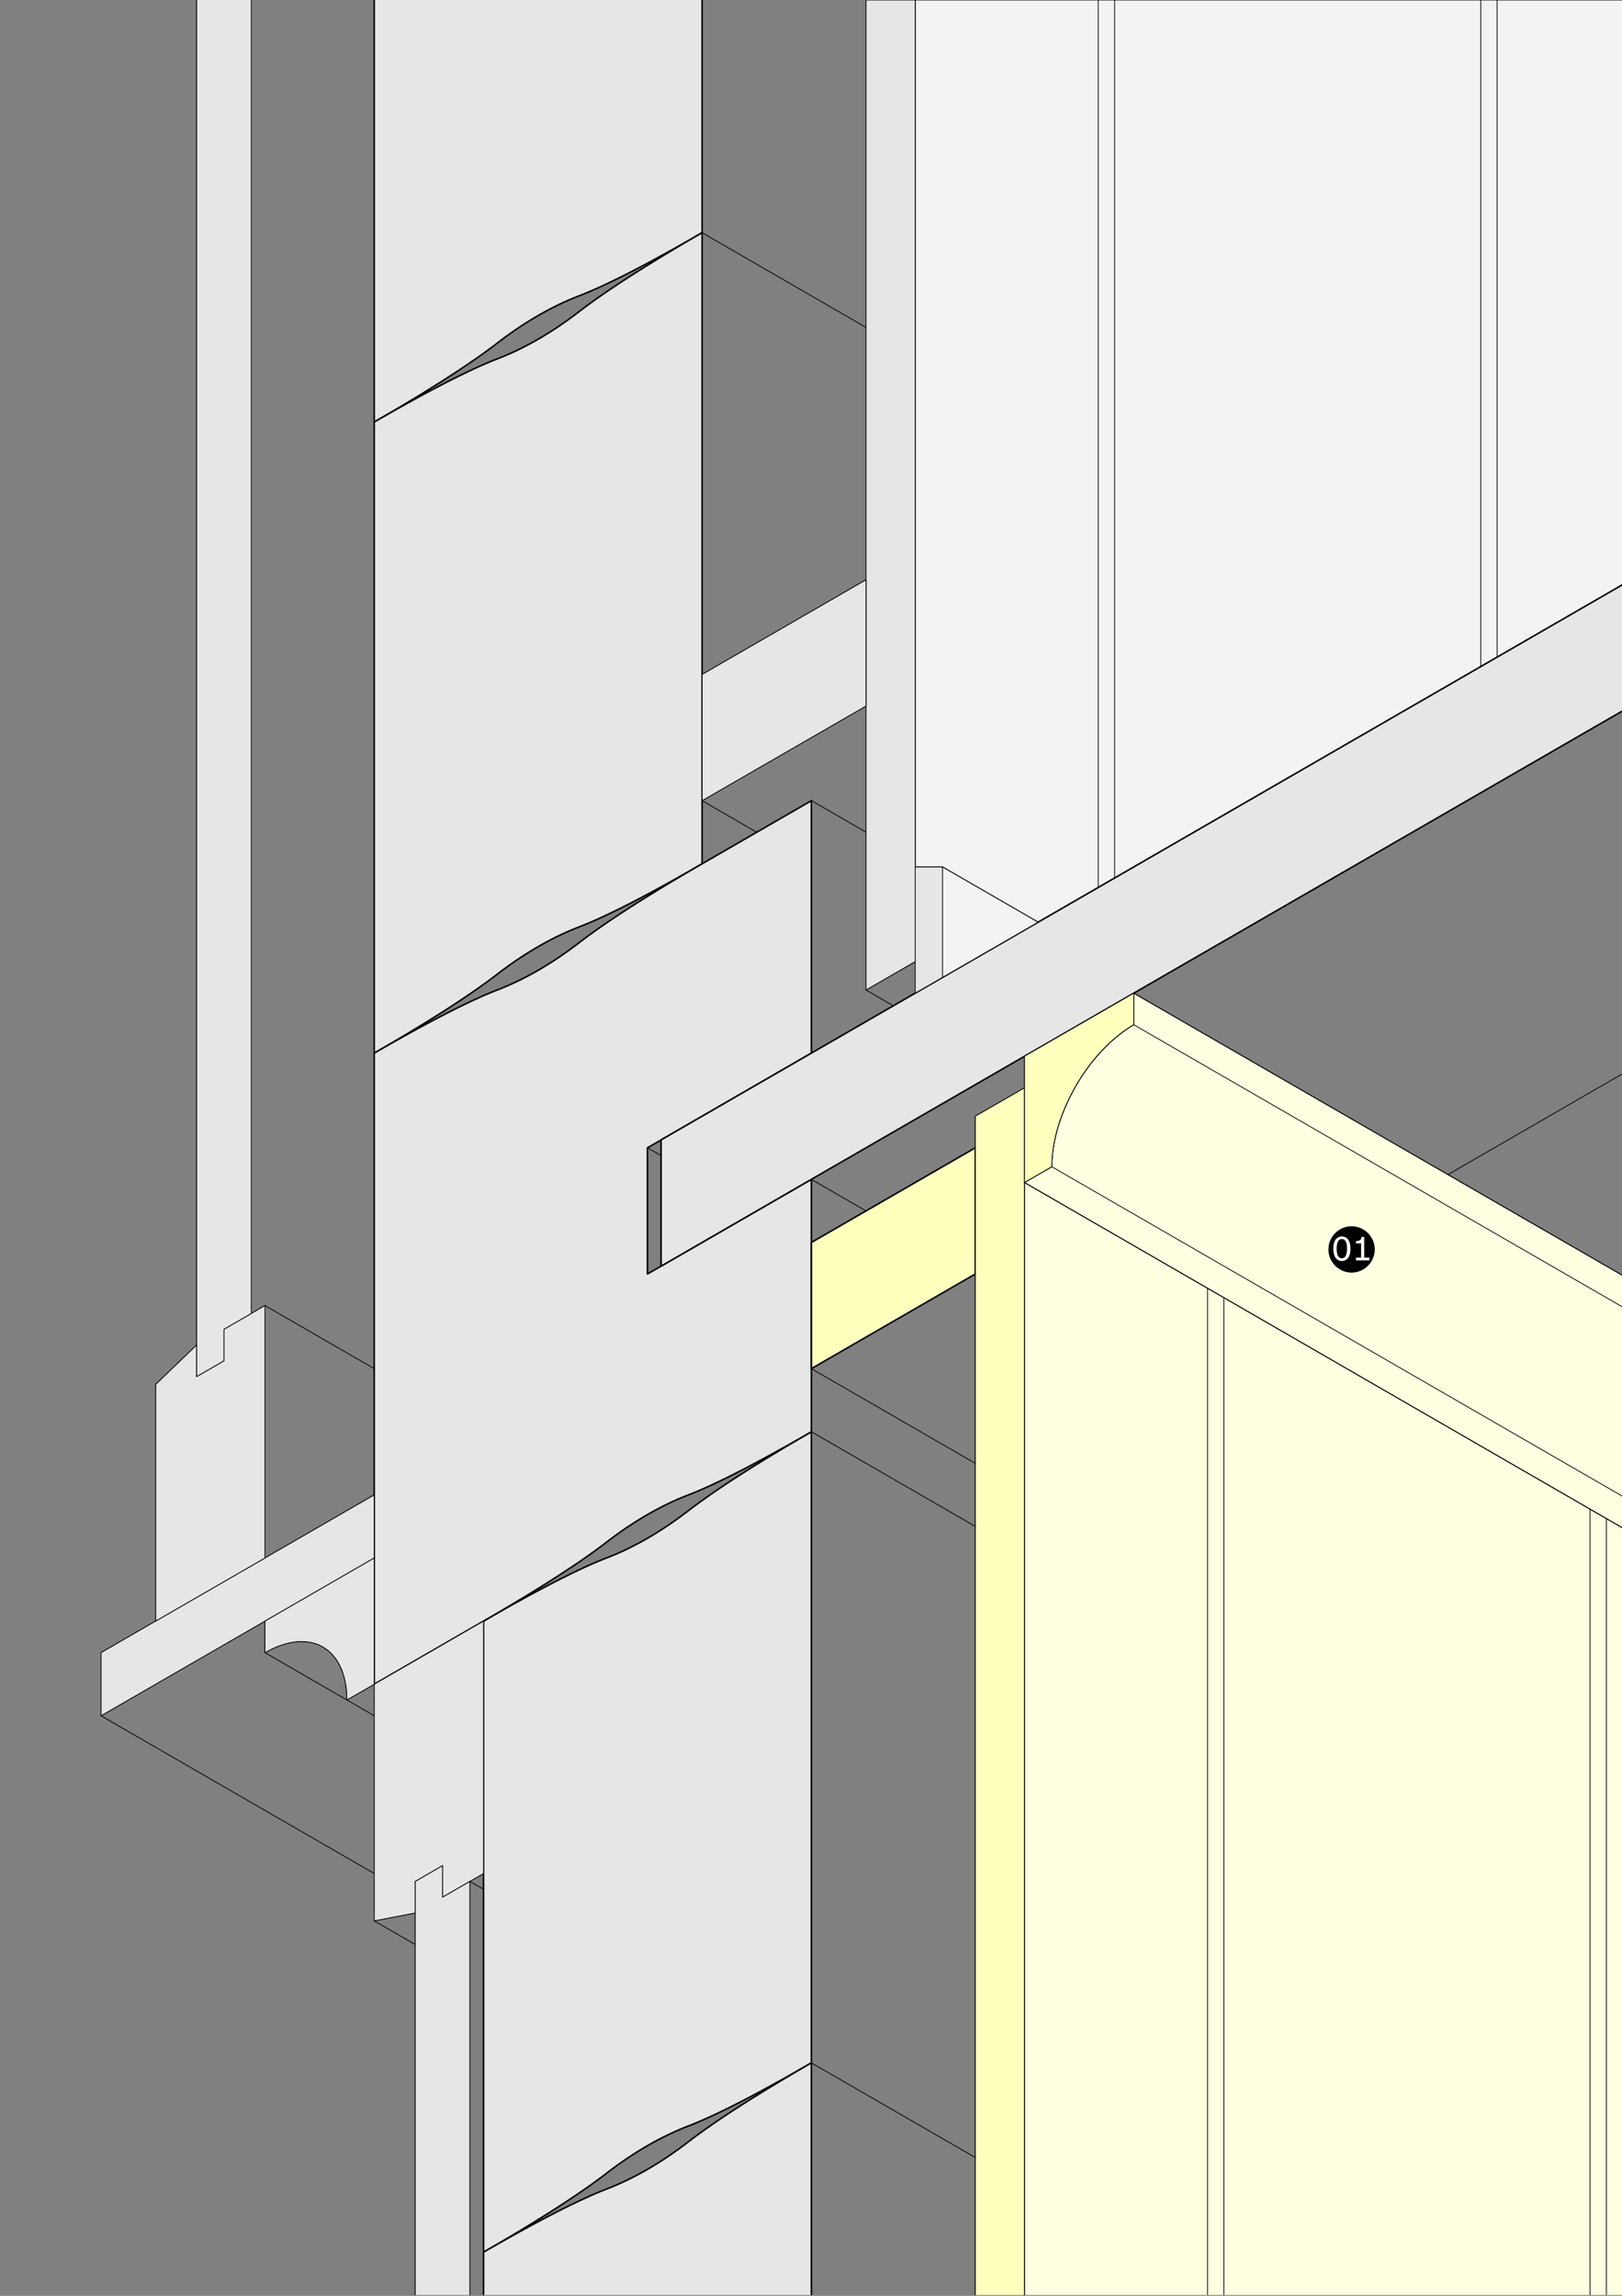
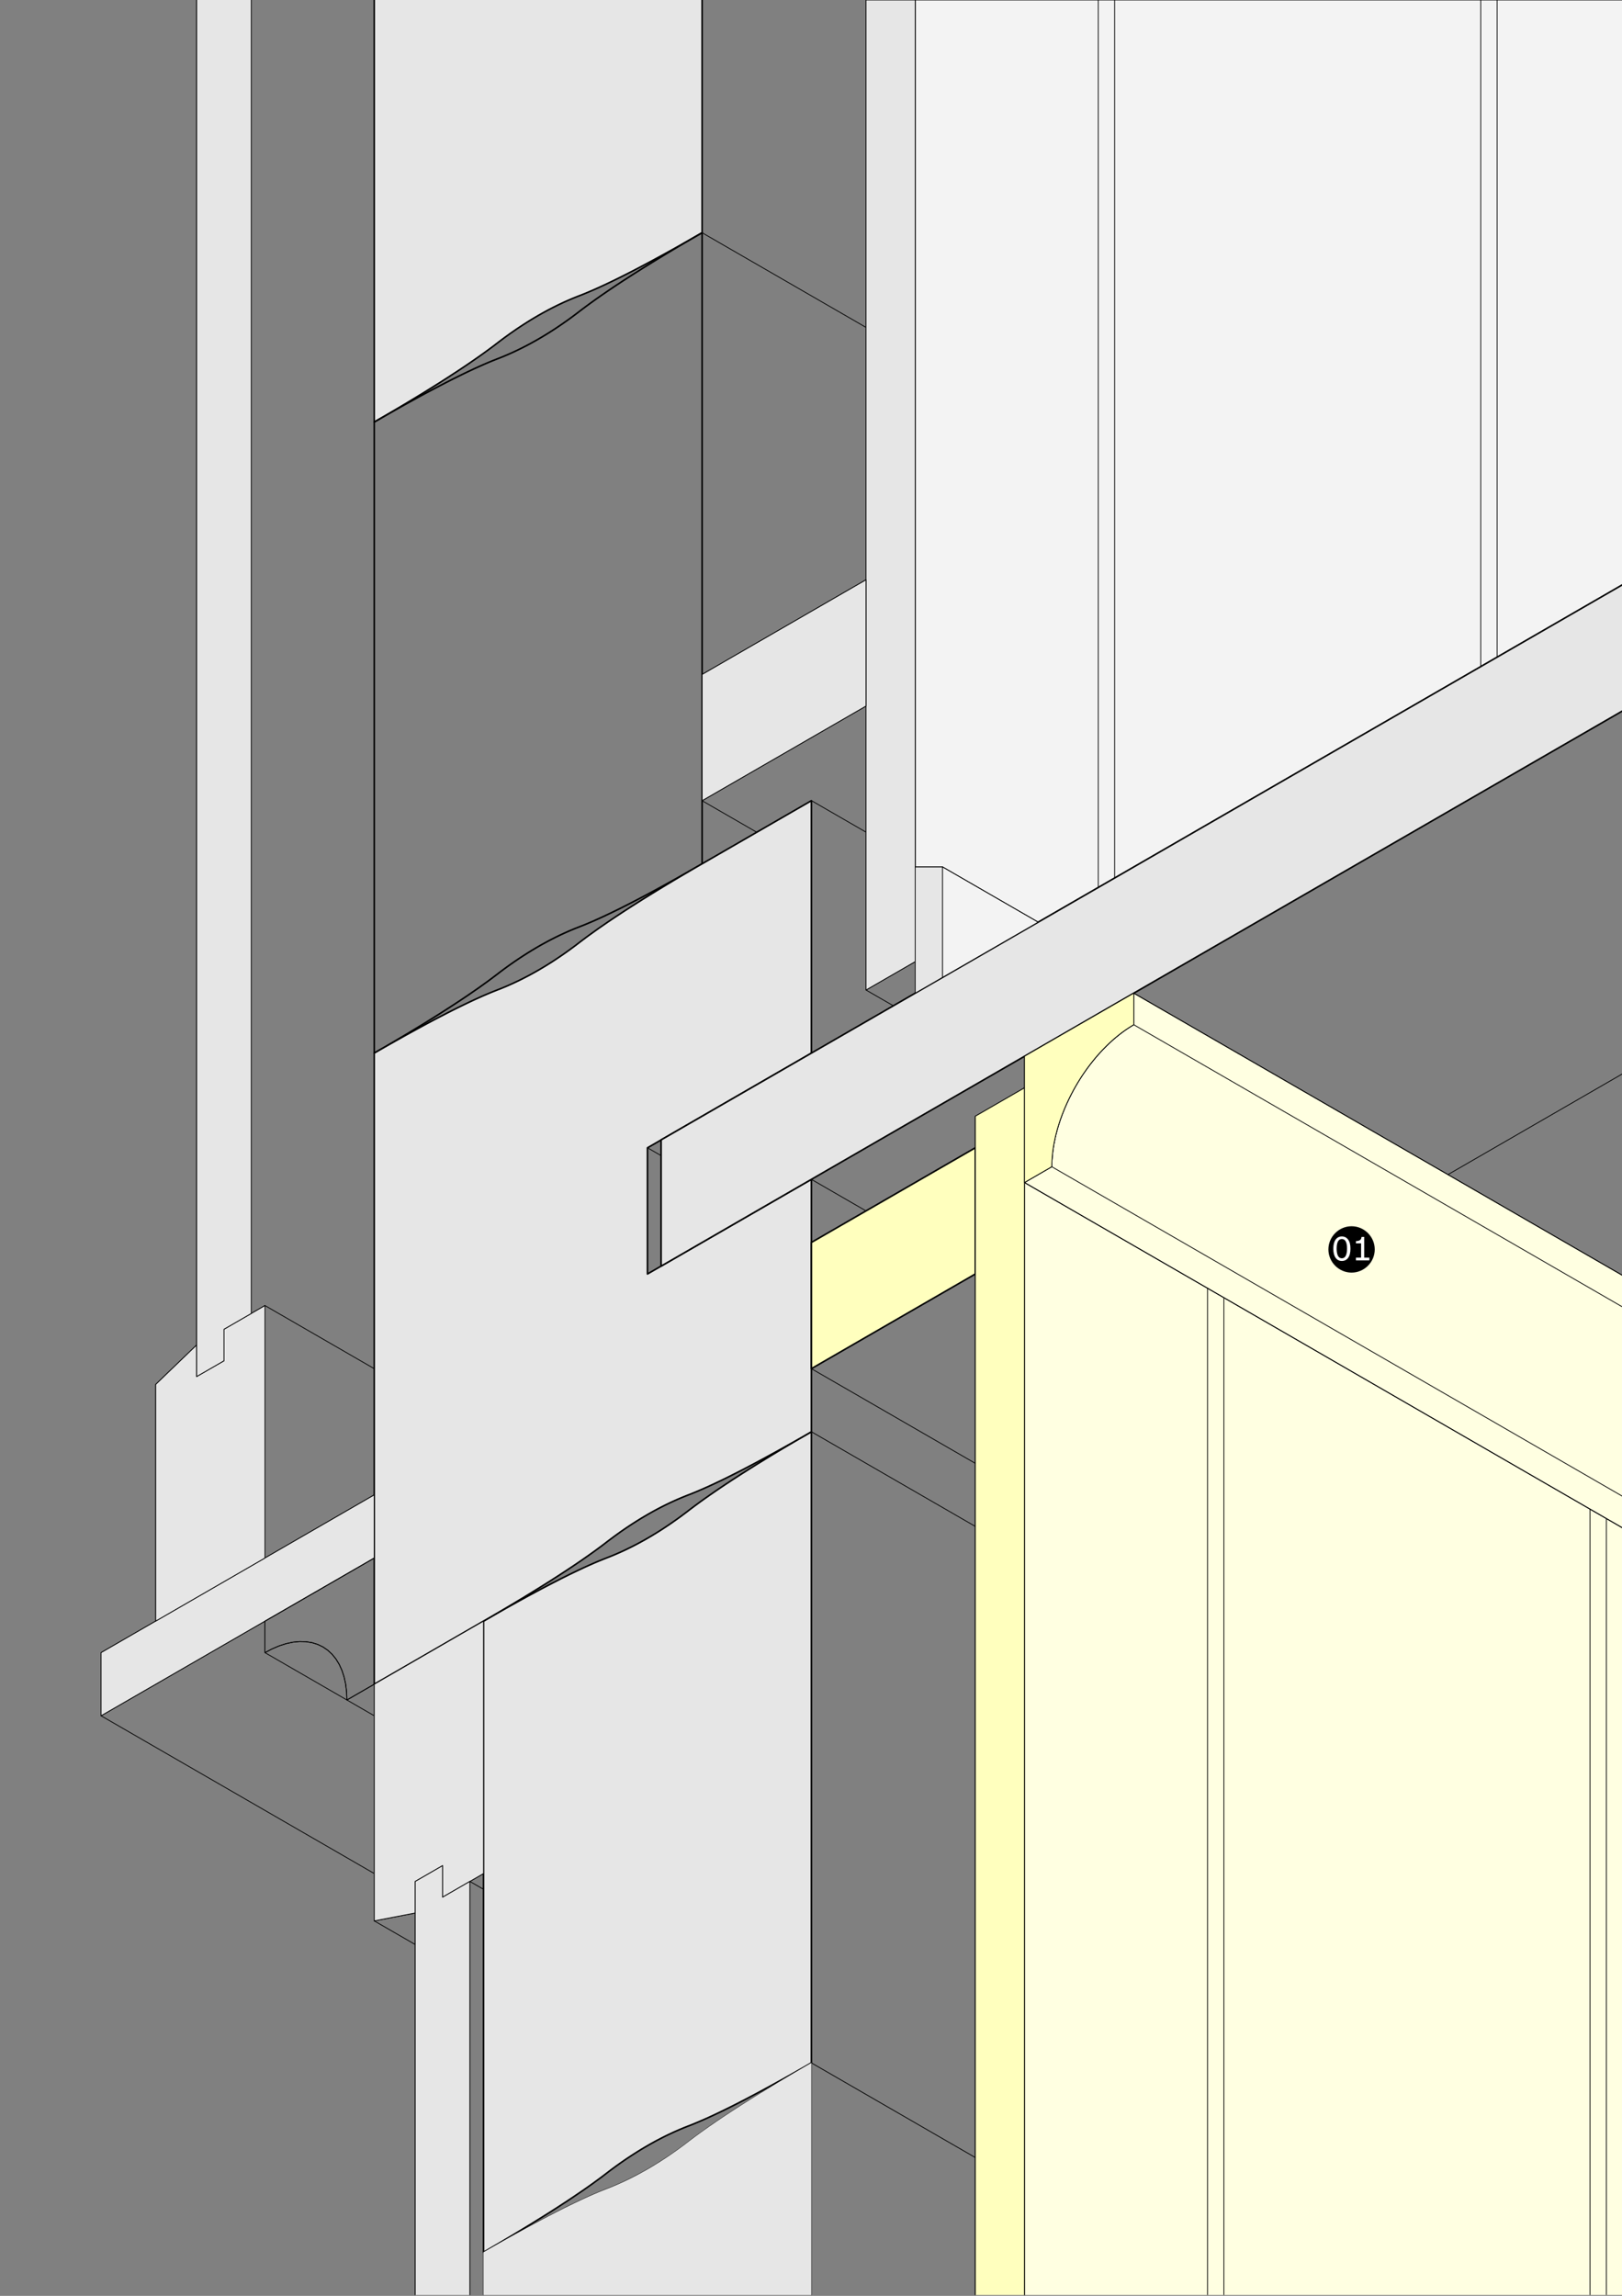
<svg xmlns="http://www.w3.org/2000/svg" id="Ebene_1" version="1.1" viewBox="0 0 595 842">
  <rect x="0" y="0" width="595" height="842" fill="#808080" stroke="none" />
  <defs>
    <style>
      .st0, .st1, .st2, .st3 {
        fill: none;
      }

      .st4 {
        fill: #fff;
      }

      .st4, .st5, .st6, .st7, .st8, .st9 {
        fill-rule: evenodd;
      }

      .st5 {
        fill: #e6e6e6;
      }

      .st6 {
        fill: #f3f3f3;
      }

      .st1, .st2 {
        stroke: #000;
      }

      .st1, .st2, .st3 {
        stroke-linecap: round;
        stroke-linejoin: round;
      }

      .st1, .st3 {
        stroke-width: .29px;
      }

      .st7 {
        fill: #ffffbe;
      }

      .st8 {
        fill: #ffffe1;
      }

      .st10 {
        clip-path: url(#clippath-1);
      }

      .st11 {
        clip-path: url(#clippath-2);
      }

      .st2 {
        stroke-width: .58px;
      }

      .st3 {
        stroke: lime;
      }

      .st12 {
        clip-path: url(#clippath);
      }
    </style>
    <clipPath id="clippath">
      <rect class="st0" width="595" height="842" />
    </clipPath>
    <clipPath id="clippath-1">
      <rect class="st0" width="595.2" height="841.68" />
    </clipPath>
    <clipPath id="clippath-2">
      <rect class="st0" width="595.27" height="841.89" />
    </clipPath>
  </defs>
  <g class="st12">
    <g class="st10">
      <polyline class="st6" points="595.27 0 335.72 0 335.72 317.95 345.74 317.95 380.82 338.2 595.27 214.39 595.27 0" />
      <polygon class="st1" points="595.27 0 335.72 0 335.72 317.95 345.74 317.95 380.82 338.2 595.27 214.39 595.27 0" />
      <polyline class="st8" points="595.27 560.38 375.81 433.68 375.81 841.89 595.27 841.89 595.27 560.38" />
      <polygon class="st1" points="595.27 560.38 375.81 433.68 375.81 841.89 595.27 841.89 595.27 560.38" />
      <polyline class="st8" points="375.81 433.68 595.27 560.38 595.27 467.8 415.9 364.24 415.9 375.81 415.16 376.25 414.42 376.71 413.69 377.18 412.95 377.68 412.22 378.2 411.48 378.73 410.76 379.29 410.03 379.87 409.31 380.46 408.59 381.07 407.88 381.7 407.17 382.35 406.47 383.01 405.77 383.69 405.08 384.39 404.39 385.1 403.71 385.83 403.04 386.57 402.38 387.32 401.72 388.09 401.08 388.88 400.44 389.68 399.81 390.48 399.19 391.31 398.58 392.14 397.99 392.99 397.4 393.84 396.82 394.7 396.26 395.58 395.71 396.46 395.16 397.36 394.64 398.26 394.12 399.16 393.62 400.08 393.13 401 392.66 401.92 392.2 402.85 391.75 403.79 391.32 404.73 390.9 405.67 390.5 406.62 390.11 407.57 389.74 408.52 389.38 409.47 389.04 410.43 388.72 411.38 388.41 412.33 388.12 413.28 387.84 414.23 387.59 415.18 387.35 416.12 387.12 417.06 386.92 418 386.73 418.93 386.56 419.86 386.41 420.78 386.27 421.7 386.16 422.61 386.06 423.51 385.98 424.4 385.91 425.29 385.87 426.16 385.84 427.03 385.83 427.89 375.81 433.68" />
      <polygon class="st1" points="375.81 433.68 595.27 560.38 595.27 467.8 415.9 364.24 415.9 375.81 415.16 376.25 414.42 376.71 413.69 377.18 412.95 377.68 412.22 378.2 411.48 378.73 410.76 379.29 410.03 379.87 409.31 380.46 408.59 381.07 407.88 381.7 407.17 382.35 406.47 383.01 405.77 383.69 405.08 384.39 404.39 385.1 403.71 385.83 403.04 386.57 402.38 387.32 401.72 388.09 401.08 388.88 400.44 389.68 399.81 390.48 399.19 391.31 398.58 392.14 397.99 392.99 397.4 393.84 396.82 394.7 396.26 395.58 395.71 396.46 395.16 397.36 394.64 398.26 394.12 399.16 393.62 400.08 393.13 401 392.66 401.92 392.2 402.85 391.75 403.79 391.32 404.73 390.9 405.67 390.5 406.62 390.11 407.57 389.74 408.52 389.38 409.47 389.04 410.43 388.72 411.38 388.41 412.33 388.12 413.28 387.84 414.23 387.59 415.18 387.35 416.12 387.12 417.06 386.92 418 386.73 418.93 386.56 419.86 386.41 420.78 386.27 421.7 386.16 422.61 386.06 423.51 385.98 424.4 385.91 425.29 385.87 426.16 385.84 427.03 385.83 427.89 375.81 433.68" />
      <g class="st11">
-         <path class="st3" d="M11401.99-250.33l350.78,202.52M1380.01,5535.86l350.77,202.51M-8641.97,11322.07l350.76,202.51" />
+         <path class="st3" d="M11401.99-250.33l350.78,202.52M1380.01,5535.86M-8641.97,11322.07l350.76,202.51" />
        <path class="st1" d="M836.82,601.47l2806.16,1620.13v5.79M686.49,161.72V-421.42M680.36-417.84l1.12-.68,5.01-2.89-4.53,2.76M549.19,240.99V-388.69M543.18-387.11l6.01-1.58,16.91.3,33.07-2.47,32.58-6.88,32.42-11.88,19.32-9.81V163.46M440.95,2696.66l5.01-2.9M447.97,2694.91l-10.02-5.78,5.01-2.88V472.44M432.93,2692.03l10.02,5.78M408.88,322V-424.21l37.36,14.51,38.04,11.26,35.95,7,22.96,2.41V244.47M402.87-423.78l6.01-.43M402.87-426.84V325.47M375.81,398.96l-18.04,10.42v2245.05l18.04-10.42,67.15,38.76M345.74,317.95l35.08,20.25M335.72,317.95h10.02v40.5M335.72,364.24V-461.26M317.68,363.08l10.02,5.78M335.72,352.67l-18.04,10.42V-450.84l18.04-10.41,39.74,21.45,27.41,12.96M302.65,1714.16l10.02-5.79M177.37,1057.43v-462.9M172.36,1627.37l140.31,81.01v-572.83M162.34,1633.15l140.31,81.01v11.57M152.32,690l10.02-5.79v11.57l15.03-8.68M152.32,1650.51v-960.51M162.34,1644.72l140.31,81.01-10.02,5.79-140.31-81.01,10.02-5.79v-11.57l10.02-5.79v-937.36l5.01,2.89M137.29,704.47l15.03,8.68M137.29-76.67v781.14l15.03-2.89M97.2,571.38v-92.58M97.2,606.1v-11.57M137.29,629.25l-40.09-23.15,2.62-1.38,2.6-1.11,2.56-.82,2.5-.53,2.42-.24,2.33.06,2.21.35,2.08.64,1.93.93,1.77,1.21,1.6,1.48,1.41,1.74,1.21,1.99,1,2.22.79,2.43.57,2.63.34,2.81.11,2.96M92.19,481.7V-420.95l-10.02,5.78v-11.57l150.33,86.79v208.95M82.17,487.49l15.03-8.68,40.09,23.15M82.17,499.06v-11.57M82.17,499.06l-10.02,5.79V-420.95l10.02-5.79M57.11,594.53v-86.79l15.03-14.46M37.07,629.25l100.22,57.86M137.29,548.24l-100.22,57.86v23.15l100.22-57.86" />
        <path class="st1" d="M4381.61-1821.21l-15.05-8.68v11.57l15.05,8.68M4266.34-1858.82v-46.29M242.52,464.34v-46.29" />
        <path class="st1" d="M723.57,634.45v2213.79l-5.01,2.9,8.02,4.63M589.28,2767.25l134.29,77.54M583.26,2767.25h6.01V556.92M581.26,2777.66l5.01-2.9M583.26,2778.82l5.01-2.88-10.02-5.78,5.01-2.9V553.45M568.23,2775.94l5.01-2.9,10.02,5.78v-2.3M448.97,2686.25l134.29,77.52M442.96,2686.25h6.01V475.91M442.96,2695.49v2.33l5.01-2.9M427.92,2694.91l5.01-2.88M385.83,427.89v-.86s.04-.87.04-.87l.05-.88.06-.89.08-.89.1-.9.12-.91.14-.91.15-.92.17-.93.19-.93.2-.94.22-.94.24-.94.26-.95.28-.95.29-.95.31-.95.32-.95.34-.95.36-.95.37-.95.39-.95.4-.95.42-.94.43-.94.45-.94.46-.93.48-.93.49-.92.5-.91.51-.91.53-.9.54-.89.55-.88.56-.88.58-.86.59-.85.6-.84.61-.83.62-.82.63-.81.64-.8.65-.78.66-.77.66-.76.67-.74.68-.73.69-.71.69-.7.7-.68.7-.66.71-.65.72-.63.72-.61.72-.59.72-.58.73-.56.73-.54.73-.52.73-.5.74-.48.74-.46.74-.43M3683.06,2331.55L385.83,427.89l-10.02,5.79,3297.22,1903.66,10.03-5.79v-.86l.05-.87.02-.88.07-.89.07-.89.12-.9.1-.91.14-.91.14-.92.19-.93.17-.93.22-.94.22-.94.24-.94.26-.95.26-.95.29-.95.31-.95.34-.95.34-.95.36-.95.36-.95.38-.95.41-.95.43-.94.43-.94.43-.94.46-.93.48-.93.5-.92.48-.91.53-.91.53-.9.53-.89.58-.88.55-.87.58-.87.6-.85.58-.84.62-.83.62-.82.62-.81.62-.8.65-.78.67-.77.65-.76.67-.74.67-.73.7-.71.7-.7.7-.68.7-.67.72-.65.7-.63.72-.61.72-.59.74-.58.72-.56.72-.54.74-.52.74-.5.72-.48.74-.46.74-.43v-11.57L415.9,364.24v11.57l3297.24,1903.66M375.81,2644.01V387.38M357.77,2654.42l350.77,202.51,5.01-2.9,8.02,4.63,5.01-2.88V636.19M237.51,467.23l4028.83-2326.05" />
        <path class="st1" d="M4682.26-1647.62l-15.02-8.68v11.57l15.02,8.68v17.36M4381.61-1821.21v-17.36M4366.56-1824.1l5.02-2.89v11.57M4266.34-1905.11l415.92,240.13v17.36l-10.03,5.78M831.81,604.37l3850.45-2223.06-415.92-240.13M531.15,430.78l3850.46-2223.06v-17.36" />
        <path class="st1" d="M1194.6,394.91l2360.18,1362.65v324.03M994.17,510.63l2560.62,1478.37M726.58,1004.19l2868.29,1656.01M726.58,1374.51l2748.02,1586.58.94-.55.94-.53.91-.55.91-.53.91-.53.91-.53.89-.53.89-.53.86-.5.86-.53.86-.5.86-.5.84-.5.84-.5.84-.5.84-.5.82-.5.79-.48.82-.5.79-.48.79-.48.79-.48.77-.48.77-.48.74-.48.77-.46.74-.48.74-.46.72-.46.72-.48.72-.46.7-.43.72-.46.7-.46.67-.43.67-.46.67-.43.67-.43.65-.43.67-.43.62-.43.65-.43.62-.43.62-.41.6-.41.62-.43.58-.41.6-.41.58-.41.58-.38.58-.41.58-.41.55-.38.53-.38.55-.41.53-.38.53-.38.5-.36.53-.38.5-.38.48-.36.5-.38.48-.36.46-.36.48-.36.48-.36.46-.36.48-.34.46-.36.48-.34.46-.36.48-.34.48-.34.46-.34.48-.34.46-.31.48-.34.46-.31.48-.34.48-.31.46-.31.48-.31.46-.31.48-.31.46-.29.48-.31.48-.29.46-.31.48-.29.46-.29.48-.29.48-.29.46-.26.48-.29.46-.26.48-.29.46-.26.48-.26.48-.26.46-.26.48-.26.46-.26.48-.24.46-.24.48-.26.48-.24.46-.24.48-.24.46-.24.48-.24.46-.22.48-.24.48-.22.46-.22.48-.22.46-.22.48-.22.46-.22.48-.22.48-.19.46-.22.48-.19.46-.19.48-.19.46-.19.48-.19.48-.19.46-.17.48-.19.48-.19.48-.19.5-.19.5-.22.5-.22.53-.22.53-.22.53-.24.53-.22.55-.24.55-.26.55-.24.58-.26.58-.26.6-.26.58-.26.6-.29.6-.29.62-.29.62-.29.62-.31.62-.31.65-.31.65-.31.65-.34.67-.31.67-.34.67-.36.7-.34.7-.36.7-.36.72-.36.7-.36.74-.38.72-.38.74-.38.74-.38.74-.41.77-.41.77-.41.77-.41.79-.43.77-.43.82-.43.79-.43.82-.43.82-.46.82-.46.84-.46.84-.48.86-.46.84-.48.86-.48.86-.5.89-.48.89-.5.89-.5.89-.5.91-.53.91-.53.94-.53.91-.53.94-.55L726.58,1235.64M686.49,101.55l52.11,30.09M297.64,756.54l60.13,34.72M177.37,594.53l.94-.54.93-.53.92-.53.91-.52.91-.52.9-.51.89-.5.88-.5.88-.49.87-.49.86-.48.86-.48.85-.47.84-.47.83-.46.83-.46.82-.45.81-.44.8-.44.8-.43.79-.43.78-.42.77-.42.77-.41.76-.41.75-.4.75-.39.74-.39.73-.38.72-.38.72-.37.71-.36.7-.36.69-.35.69-.35.68-.34.67-.34.66-.33.66-.32.65-.32.64-.31.64-.31.63-.3.62-.3.61-.29.61-.29.6-.28.59-.28.58-.27.58-.26.57-.26.56-.25.55-.24.55-.24.54-.24.53-.23.52-.22.52-.22.51-.21.5-.21.5-.2.49-.19.48-.19.47-.18.47-.18.47-.19.47-.19.47-.19.47-.19.47-.2.47-.2.47-.2.47-.2.47-.21.47-.21.47-.21.47-.22.47-.22.47-.22.47-.23.47-.23.47-.23.47-.23.47-.24.47-.24.47-.24.47-.24.47-.25.47-.25.47-.25.47-.26.47-.26.47-.26.47-.26.47-.27.47-.27.47-.27.47-.28.47-.28.47-.28.47-.28.47-.29.47-.29.47-.29.47-.3.47-.3.47-.3.47-.3.47-.31.47-.31.47-.31.47-.31.47-.32.47-.32.47-.32.47-.33.47-.33.47-.33.47-.34.47-.34.47-.34.47-.34.47-.35.47-.35.47-.35.47-.35.47-.36.47-.36.47-.36.48-.36.49-.37.49-.37.5-.37.51-.38.52-.38.52-.38.53-.39.54-.39.55-.39.55-.39.56-.4.57-.4.58-.4.58-.41.59-.41.6-.41.61-.42.61-.42.62-.42.63-.42.64-.42.64-.43.65-.43.66-.43.66-.44.67-.44.68-.44.69-.44.69-.45.7-.45.71-.45.72-.46.72-.46.73-.46.74-.46.75-.47.75-.47.76-.47.77-.48.77-.48.78-.48.79-.48.8-.49.8-.49.81-.49.82-.49.83-.5.83-.5.84-.5.85-.51.85-.51.86-.51.87-.52.88-.52.88-.52.89-.52.9-.53.9-.53.91-.53.92-.54.93-.54.94-.54M177.37,825.98l.94-.54.93-.54.92-.53.91-.52.91-.52.9-.51.89-.51.88-.5.88-.49.87-.49.86-.48.86-.48.85-.47.84-.47.83-.46.83-.45.82-.45.81-.44.8-.44.8-.43.79-.43.78-.42.77-.42.77-.41.76-.4.75-.4.75-.39.74-.39.73-.38.72-.37.72-.37.71-.36.7-.36.69-.35.69-.35.68-.34.67-.34.66-.33.66-.33.65-.32.64-.31.64-.31.63-.3.62-.3.61-.29.61-.29.6-.28.59-.27.58-.27.58-.26.57-.26.56-.25.55-.25.55-.24.54-.23.53-.23.52-.22.52-.22.51-.21.5-.21.5-.2.49-.2.48-.19.47-.18.47-.18.47-.18.47-.19.47-.19.47-.19.47-.2.47-.2.47-.2.47-.21.47-.21.47-.21.47-.21.47-.22.47-.22.47-.22.47-.23.47-.23.47-.23.47-.23.47-.24.47-.24.47-.24.47-.24.47-.25.47-.25.47-.25.47-.25.47-.26.47-.26.47-.26.47-.27.47-.27.47-.27.47-.28.47-.28.47-.28.47-.28.47-.29.47-.29.47-.29.47-.3.47-.3.47-.3.47-.3.47-.31.47-.31.47-.31.47-.31.47-.32.47-.32.47-.32.47-.33.47-.33.47-.33.47-.33.47-.34.47-.34.47-.34.47-.35.47-.35.47-.35.47-.36.47-.36.47-.36.47-.36.48-.36.49-.37.49-.37.5-.37.51-.38.52-.38.52-.38.53-.38.54-.39.55-.39.55-.4.56-.4.57-.4.58-.4.58-.41.59-.41.6-.41.61-.41.61-.42.62-.42.63-.42.64-.42.64-.43.65-.43.66-.43.66-.44.67-.44.68-.44.69-.45.69-.45.7-.45.71-.45.72-.46.72-.46.73-.46.74-.47.75-.47.75-.47.76-.47.77-.48.77-.48.78-.48.79-.48.8-.49.8-.49.81-.49.82-.5.83-.5.83-.5.84-.5.85-.51.85-.51.86-.51.87-.52.88-.52.88-.52.89-.52.9-.53.9-.53.91-.53.92-.54.93-.54.94-.54-.94.54-.93.53-.92.53-.91.52-.9.52-.9.51-.89.5-.88.5-.88.49-.87.49-.86.48-.85.48-.85.47-.84.47-.83.46-.83.46-.82.45-.81.44-.8.44-.8.43-.79.43-.78.42-.77.42-.77.41-.76.41-.75.4-.75.39-.74.39-.73.38-.72.38-.72.37-.71.36-.7.36-.69.35-.69.35-.68.34-.67.34-.66.33-.66.32-.65.32-.64.31-.64.31-.63.3-.62.3-.61.29-.61.29-.6.28-.59.28-.58.27-.58.26-.57.26-.56.25-.55.24-.55.24-.54.24-.53.23-.52.22-.52.22-.51.21-.5.21-.49.2-.49.19-.48.19-.47.18-.47.18-.47.18-.47.19-.47.19-.47.19-.47.2-.47.2-.47.2-.47.2-.47.21-.47.21-.47.21-.47.22-.47.22-.47.22-.47.23-.47.23-.47.23-.47.23-.47.24-.47.24-.47.24-.47.24-.47.25-.47.25-.47.25-.47.26-.47.26-.47.26-.47.26-.47.27-.47.27-.47.27-.47.27-.47.28-.47.28-.47.28-.47.29-.47.29-.47.29-.47.3-.47.3-.47.3-.47.3-.47.31-.47.31-.47.31-.47.31-.47.32-.47.32-.47.32-.47.33-.47.33-.47.33-.47.34-.47.34-.47.34-.47.34-.47.35-.47.35-.47.35-.47.36-.47.36-.47.36-.47.36-.48.37-.49.37-.5.37-.5.37-.51.38-.52.38-.52.38-.53.39-.54.39-.55.39-.55.39-.56.4-.57.4-.58.4-.58.41-.59.41-.6.41-.61.42-.61.42-.62.42-.63.42-.64.42-.64.43-.65.43-.66.43-.66.44-.67.44-.68.44-.69.44-.69.45-.7.45-.71.45-.72.46-.72.46-.73.46-.74.46-.75.47-.75.47-.76.47-.77.48-.77.48-.78.48-.79.48-.8.49-.8.49-.81.49-.82.5-.83.5-.83.5-.84.5-.85.51-.86.51-.86.51-.87.52-.88.52-.88.52-.89.53-.9.53-.91.53-.91.53-.92.54-.93.54-.94.54M357.77,1022.71l-60.13-34.72-.94.54-.93.54-.92.53-.91.52-.9.52-.9.51-.89.51-.88.5-.88.49-.87.49-.86.48-.85.48-.85.47-.84.47-.83.46-.83.45-.82.45-.81.44-.8.44-.8.43-.79.43-.78.42-.77.42-.77.41-.76.4-.75.4-.75.39-.74.39-.73.38-.72.38-.72.37-.71.36-.7.36-.69.35-.69.35-.68.34-.67.34-.66.33-.66.33-.65.32-.64.31-.64.31-.63.3-.62.3-.61.29-.61.28-.6.28-.59.27-.58.27-.58.26-.57.26-.56.25-.55.25-.55.24-.54.24-.53.23-.52.22-.52.22-.51.21-.5.21-.49.2-.49.2-.48.19-.47.18-.47.18-.47.18-.47.19-.47.19-.47.19-.47.2-.47.2-.47.2-.47.21-.47.21-.47.21-.47.21-.47.22-.47.22-.47.22-.47.22-.47.23-.47.23-.47.23-.47.24-.47.24-.47.24-.47.24-.47.25-.47.25-.47.25-.47.25-.47.26-.47.26-.47.26-.47.27-.47.27-.47.27-.47.28-.47.28-.47.28-.47.28-.47.29-.47.29-.47.29-.47.3-.47.3-.47.3-.47.3-.47.3-.47.31-.47.31-.47.32-.47.32-.47.32-.47.32-.47.33-.47.33-.47.33-.47.33-.47.34-.47.34-.47.34-.47.35-.47.35-.47.35-.47.36-.47.36-.47.36-.47.36-.48.37-.49.37-.5.37-.5.37-.51.38-.52.38-.52.38-.53.39-.54.39-.55.39-.55.39-.56.4-.57.4-.58.4-.58.41-.59.41-.6.41-.61.41-.61.42-.62.42-.63.42-.64.42-.64.43-.65.43-.66.43-.66.44-.67.44-.68.44-.69.44-.69.45-.7.45-.71.45-.72.46-.72.46-.73.46-.74.47-.75.47-.75.47-.76.47-.77.48-.77.48-.78.48-.79.48-.8.49-.8.49-.81.49-.82.5-.83.5-.83.5-.84.51-.85.51-.86.51-.86.51-.87.52-.88.52-.88.52-.89.52-.9.53-.91.53-.91.53-.92.54-.93.54-.94.54,180.4,104.15M137.29-76.67l.94-.54.93-.53.92-.53.91-.52.91-.52.9-.51.89-.51.88-.5.88-.49.87-.49.86-.48.86-.48.85-.47.84-.47.83-.46.83-.45.82-.45.81-.44.8-.44.8-.43.79-.43.78-.42.77-.42.77-.41.76-.4.75-.4.75-.39.74-.39.73-.38.72-.38.72-.37.71-.36.7-.36.69-.35.69-.35.68-.34.67-.34.66-.33.66-.32.65-.32.64-.31.64-.31.63-.3.62-.3.61-.29.61-.29.6-.28.59-.27.58-.27.58-.26.57-.26.56-.25.55-.25.55-.24.54-.23.53-.23.52-.22.52-.22.51-.21.5-.21.5-.2.49-.2.48-.19.47-.18.47-.18.47-.18.47-.19.47-.19.47-.19.47-.2.47-.2.47-.2.47-.2.47-.21.47-.21.47-.21.47-.22.47-.22.47-.22.47-.22.47-.23.47-.23.47-.23.47-.24.47-.24.47-.24.47-.24.47-.25.47-.25.47-.25.47-.26.47-.26.47-.26.47-.26.47-.27.47-.27.47-.27.47-.28.47-.28.47-.28.47-.28.47-.29.47-.29.47-.29.47-.3.47-.3.47-.3.47-.3.47-.31.47-.31.47-.31.47-.32.47-.32.47-.32.47-.32.47-.33.47-.33.47-.33.47-.33.47-.34.47-.34.47-.34.47-.35.47-.35.47-.35.47-.35.47-.36.47-.36.47-.36.48-.37.49-.37.5-.37.5-.37.51-.38.52-.38.52-.38.53-.39.54-.39.55-.39.55-.39.56-.4.57-.4.58-.4.58-.41.59-.41.6-.41.61-.41.61-.42.62-.42.63-.42.63-.43.64-.43.65-.43.66-.43.66-.44.67-.44.68-.44.69-.44.69-.45.7-.45.71-.45.72-.46.72-.46.73-.46.74-.46.74-.47.75-.47.76-.47.77-.48.77-.48.78-.48.79-.48.8-.49.8-.49.81-.49.82-.5.83-.5.83-.5.84-.5.85-.51.85-.51.86-.51.87-.52.88-.52.89-.52.89-.52.9-.53.91-.53.91-.53.92-.54.93-.54.94-.54M257.55,85.35l-.94.54-.93.53-.92.53-.91.52-.91.52-.9.51-.89.51-.89.5-.88.49-.87.49-.86.48-.85.48-.85.47-.84.47-.83.46-.83.45-.82.45-.81.44-.8.44-.8.43-.79.43-.78.42-.77.42-.77.41-.76.4-.75.4-.74.39-.74.39-.73.38-.72.38-.72.37-.71.36-.7.36-.69.35-.69.35-.68.34-.67.34-.66.33-.66.32-.65.32-.64.31-.63.31-.63.3-.62.3-.61.29-.61.29-.6.28-.59.27-.58.27-.58.26-.57.26-.56.25-.55.25-.55.24-.54.23-.53.23-.52.22-.52.22-.51.21-.5.21-.5.2-.49.19-.48.19-.47.18-.47.18-.47.19-.47.19-.47.19-.47.19-.47.2-.47.2-.47.2-.47.2-.47.21-.47.21-.47.21-.47.22-.47.22-.47.22-.47.22-.47.23-.47.23-.47.23-.47.24-.47.24-.47.24-.47.24-.47.25-.47.25-.47.25-.47.26-.47.26-.47.26-.47.26-.47.27-.47.27-.47.27-.47.28-.47.28-.47.28-.47.28-.47.29-.47.29-.47.29-.47.3-.47.3-.47.3-.47.3-.47.31-.47.31-.47.31-.47.32-.47.32-.47.32-.47.32-.47.33-.47.33-.47.33-.47.33-.47.34-.47.34-.47.34-.47.35-.47.35-.47.35-.47.35-.47.36-.47.36-.47.36-.48.37-.49.37-.5.37-.5.37-.51.38-.52.38-.52.38-.53.39-.54.39-.55.39-.55.39-.56.4-.57.4-.58.4-.58.41-.59.41-.6.41-.61.41-.61.42-.62.42-.63.42-.64.43-.64.43-.65.43-.66.43-.66.44-.67.44-.68.44-.69.44-.69.45-.7.45-.71.45-.72.46-.72.46-.73.46-.74.46-.75.47-.75.47-.76.47-.77.48-.77.48-.78.48-.79.48-.8.49-.8.49-.81.49-.82.5-.83.5-.83.5-.84.5-.85.51-.86.51-.86.51-.87.52-.88.52-.88.52-.89.52-.9.53-.91.53-.91.53-.92.54-.93.54-.94.54.94-.54.93-.53.92-.53.91-.52.91-.52.9-.51.89-.51.88-.5.88-.49.87-.49.86-.48.86-.48.85-.47.84-.47.83-.46.83-.45.82-.45.81-.44.8-.44.8-.43.79-.43.78-.42.77-.42.77-.41.76-.4.75-.4.75-.39.74-.39.73-.38.72-.38.72-.37.71-.36.7-.36.69-.35.69-.35.68-.34.67-.34.66-.33.66-.32.65-.32.64-.31.64-.31.63-.3.62-.3.61-.29.61-.29.6-.28.59-.27.58-.27.58-.26.57-.26.56-.25.55-.25.55-.24.54-.23.53-.23.52-.22.52-.22.51-.21.5-.21.5-.2.49-.2.48-.19.47-.18.47-.18.47-.18.47-.19.47-.19.47-.19.47-.2.47-.2.47-.2.47-.2.47-.21.47-.21.47-.21.47-.22.47-.22.47-.22.47-.22.47-.23.47-.23.47-.23.47-.24.47-.24.47-.24.47-.24.47-.25.47-.25.47-.25.47-.26.47-.26.47-.26.47-.26.47-.27.47-.27.47-.27.47-.28.47-.28.47-.28.47-.28.47-.29.47-.29.47-.29.47-.3.47-.3.47-.3.47-.3.47-.31.47-.31.47-.31.47-.32.47-.32.47-.32.47-.32.47-.33.47-.33.47-.33.47-.33.47-.34.47-.34.47-.34.47-.35.47-.35.47-.35.47-.35.47-.36.47-.36.47-.36.48-.37.49-.37.5-.37.5-.37.51-.38.52-.38.52-.38.53-.39.54-.39.55-.39.55-.39.56-.4.57-.4.58-.4.58-.41.59-.41.6-.41.61-.41.61-.42.62-.42.63-.42.63-.43.64-.43.65-.43.66-.43.66-.44.67-.44.68-.44.69-.44.69-.45.7-.45.71-.45.72-.46.72-.46.73-.46.74-.46.74-.47.75-.47.76-.47.77-.48.77-.48.78-.48.79-.48.8-.49.8-.49.81-.49.82-.5.83-.5.83-.5.84-.5.85-.51.85-.51.86-.51.87-.52.88-.52.89-.52.89-.52.9-.53.91-.53.91-.53.92-.54.93-.54.94-.54,60.13,34.72M137.29,386.23l.94-.54.93-.54.92-.54.91-.53.91-.53.9-.53.89-.52.88-.52.88-.52.87-.52.86-.51.86-.51.85-.51.84-.5.83-.5.83-.5.82-.5.81-.49.8-.49.8-.49.79-.48.78-.48.77-.48.77-.48.76-.47.75-.47.75-.47.74-.47.73-.46.72-.46.72-.46.71-.45.7-.45.69-.45.69-.45.68-.44.67-.44.66-.44.66-.43.65-.43.64-.43.64-.42.63-.42.62-.42.61-.42.61-.41.6-.41.59-.41.58-.41.58-.4.57-.4.56-.4.55-.4.55-.39.54-.39.53-.38.52-.38.52-.38.51-.38.5-.37.5-.37.49-.37.48-.36.47-.36.47-.36.47-.36.47-.36.47-.35.47-.35.47-.35.47-.34.47-.34.47-.34.47-.33.47-.33.47-.33.47-.33.47-.32.47-.32.47-.32.47-.31.47-.31.47-.31.47-.31.47-.3.47-.3.47-.3.47-.3.47-.29.47-.29.47-.29.47-.28.47-.28.47-.28.47-.28.47-.27.47-.27.47-.27.47-.26.47-.26.47-.26.47-.25.47-.25.47-.25.47-.25.47-.24.47-.24.47-.24.47-.24.47-.23.47-.23.47-.23.47-.23.47-.22.47-.22.47-.22.47-.21.47-.21.47-.21.47-.21.47-.2.47-.2.47-.2.47-.19.47-.19.47-.19.47-.18.47-.18.47-.18.48-.19.49-.19.5-.2.5-.21.51-.21.52-.22.52-.22.53-.23.54-.23.55-.24.55-.25.56-.25.57-.26.58-.26.58-.27.59-.27.6-.28.61-.29.61-.29.62-.3.63-.3.63-.31.64-.31.65-.32.66-.33.66-.33.67-.34.68-.34.69-.35.69-.35.7-.36.71-.36.72-.37.72-.37.73-.38.74-.39.74-.39.75-.4.76-.4.77-.41.77-.42.78-.42.79-.43.8-.43.8-.44.81-.44.82-.45.83-.45.83-.46.84-.47.85-.47.85-.48.86-.48.87-.49.88-.49.89-.5.89-.51.9-.51.91-.52.91-.52.92-.53.93-.54.94-.54V-146.1l60.13,34.72" />
        <path class="st1" d="M3594.86,2891.64v-486.02M726.58,772.74l2868.29,1656.01M297.64,386.23v-92.58M297.64,987.99V432.52l20.04,11.57M237.51,420.95l4028.83-2326.05M237.51,467.23v-46.29l5.01,2.89M137.29,386.23l.94-.54.93-.53.92-.53.91-.52.91-.52.9-.51.89-.5.88-.5.88-.49.87-.49.86-.48.86-.48.85-.47.84-.47.83-.46.83-.46.82-.45.81-.44.8-.44.8-.43.79-.43.78-.42.77-.42.77-.41.76-.41.75-.4.75-.39.74-.39.73-.38.72-.38.72-.37.71-.36.7-.36.69-.35.69-.35.68-.34.67-.34.66-.33.66-.32.65-.32.64-.31.64-.31.63-.3.62-.3.61-.29.61-.29.6-.28.59-.28.58-.27.58-.26.57-.26.56-.25.55-.24.55-.24.54-.24.53-.23.52-.22.52-.22.51-.21.5-.21.5-.2.49-.19.48-.19.47-.18.47-.18.47-.18.47-.19.47-.19.47-.19.47-.2.47-.2.47-.2.47-.2.47-.21.47-.21.47-.21.47-.22.47-.22.47-.22.47-.23.47-.23.47-.23.47-.23.47-.24.47-.24.47-.24.47-.24.47-.25.47-.25.47-.25.47-.26.47-.26.47-.26.47-.26.47-.27.47-.27.47-.27.47-.27.47-.28.47-.28.47-.28.47-.29.47-.29.47-.29.47-.3.47-.3.47-.3.47-.3.47-.31.47-.31.47-.31.47-.31.47-.32.47-.32.47-.32.47-.33.47-.33.47-.33.47-.34.47-.34.47-.34.47-.34.47-.35.47-.35.47-.35.47-.36.47-.36.47-.36.47-.36.48-.37.49-.37.5-.37.5-.37.51-.38.52-.38.52-.38.53-.39.54-.39.55-.39.55-.39.56-.4.57-.4.58-.4.58-.41.59-.41.6-.41.61-.42.61-.42.62-.42.63-.42.63-.42.64-.43.65-.43.66-.43.66-.44.67-.44.68-.44.69-.44.69-.45.7-.45.71-.45.72-.46.72-.46.73-.46.74-.46.74-.47.75-.47.76-.47.77-.48.77-.48.78-.48.79-.48.8-.49.8-.49.81-.49.82-.5.83-.5.83-.5.84-.5.85-.51.85-.51.86-.51.87-.52.88-.52.89-.52.89-.53.9-.53.91-.53.91-.53.92-.54.93-.54.94-.54,40.09-23.14,20.04,11.57M127.26,623.46l50.11-28.93.94-.54.93-.54.92-.54.91-.53.91-.53.9-.53.89-.52.88-.52.88-.52.87-.52.86-.51.86-.51.85-.51.84-.5.83-.5.83-.5.82-.49.81-.49.8-.49.8-.49.79-.48.78-.48.77-.48.77-.48.76-.48.75-.47.75-.47.74-.47.73-.46.72-.46.72-.46.71-.45.7-.45.69-.45.69-.45.68-.44.67-.44.66-.44.66-.43.65-.43.64-.43.64-.43.63-.42.62-.42.61-.42.61-.41.6-.41.59-.41.58-.41.58-.4.57-.4.56-.4.55-.4.55-.39.54-.39.53-.38.52-.38.52-.38.51-.38.5-.37.5-.37.49-.37.48-.36.47-.36.47-.36.47-.36.47-.36.47-.35.47-.35.47-.35.47-.34.47-.34.47-.34.47-.33.47-.33.47-.33.47-.33.47-.32.47-.32.47-.32.47-.31.47-.31.47-.31.47-.31.47-.3.47-.3.47-.3.47-.3.47-.29.47-.29.47-.29.47-.28.47-.28.47-.28.47-.28.47-.27.47-.27.47-.27.47-.26.47-.26.47-.26.47-.25.47-.25.47-.25.47-.25.47-.24.47-.24.47-.24.47-.24.47-.23.47-.23.47-.23.47-.23.47-.22.47-.22.47-.22.47-.21.47-.21.47-.21.47-.21.47-.2.47-.2.47-.2.47-.19.47-.19.47-.19.47-.18.47-.18.47-.18.48-.19.49-.19.49-.2.5-.21.51-.21.52-.22.52-.22.53-.23.54-.23.55-.24.55-.25.56-.25.57-.26.58-.26.58-.27.59-.27.6-.28.61-.29.61-.29.62-.3.63-.3.64-.31.64-.31.65-.32.66-.33.66-.33.67-.34.68-.34.69-.35.69-.35.7-.36.71-.36.72-.37.72-.37.73-.38.74-.39.75-.39.75-.4.76-.4.77-.41.77-.42.78-.42.79-.43.8-.43.8-.44.81-.44.82-.45.83-.45.83-.46.84-.47.85-.47.85-.48.86-.48.87-.49.88-.49.88-.5.89-.51.9-.51.9-.52.91-.52.92-.53.93-.54.94-.54,60.13,34.72" />
        <path class="st1" d="M913.99,556.92l2700.91,1559.38v46.29M873.9,580.07l2741,1582.52-37.08,21.41M726.58,680.17l2928.43,1690.73M726.58,749.6l2868.29,1656.01,60.14-34.72v-43.97M297.64,455.66l60.13-34.72M357.77,467.23l-60.13,34.72,60.13,34.72M257.55,247.36l60.13-34.72M277.59,305.22l-20.04-11.57,60.13-34.72" />
      </g>
      <polyline class="st5" points="137.29 0 137.29 154.78 138.22 154.24 139.15 153.7 140.07 153.17 140.99 152.63 141.89 152.1 142.79 151.58 143.68 151.05 144.57 150.53 145.44 150.01 146.31 149.5 147.18 148.98 148.03 148.47 148.88 147.97 149.72 147.46 150.55 146.96 151.38 146.46 152.2 145.97 153.01 145.47 153.81 144.98 154.61 144.5 155.4 144.01 156.18 143.53 156.95 143.05 157.72 142.57 158.48 142.1 159.23 141.63 159.98 141.16 160.72 140.7 161.45 140.24 162.17 139.78 162.89 139.32 163.59 138.87 164.29 138.42 164.99 137.97 165.67 137.52 166.35 137.08 167.03 136.64 167.69 136.21 168.35 135.77 169 135.34 169.64 134.91 170.27 134.49 170.9 134.07 171.52 133.65 172.13 133.23 172.74 132.82 173.34 132.4 173.93 132 174.51 131.59 175.09 131.19 175.66 130.79 176.22 130.39 176.77 130 177.32 129.61 177.86 129.22 178.39 128.83 178.92 128.45 179.43 128.07 179.94 127.69 180.45 127.32 180.94 126.95 181.43 126.58 181.91 126.21 182.85 125.49 183.32 125.13 183.79 124.78 184.26 124.42 184.73 124.08 185.2 123.73 185.67 123.39 186.14 123.05 186.61 122.71 187.08 122.37 187.55 122.04 188.02 121.71 188.49 121.39 188.96 121.06 189.43 120.74 189.9 120.42 190.37 120.11 190.84 119.8 191.31 119.49 191.78 119.18 192.25 118.88 192.72 118.58 193.19 118.28 193.66 117.98 194.13 117.69 194.6 117.4 195.07 117.11 195.54 116.83 196.01 116.55 196.48 116.27 196.95 116 197.42 115.72 197.89 115.45 198.36 115.19 198.83 114.92 199.3 114.66 199.77 114.4 200.24 114.15 200.71 113.89 201.18 113.64 201.65 113.4 202.12 113.15 202.59 112.91 203.06 112.67 203.53 112.44 203.99 112.2 204.46 111.97 204.93 111.74 205.4 111.52 205.87 111.3 206.34 111.08 206.81 110.86 207.28 110.65 207.75 110.44 208.22 110.23 208.69 110.03 209.16 109.83 209.63 109.63 210.1 109.43 210.57 109.24 211.04 109.05 211.51 108.86 211.98 108.67 212.45 108.49 212.92 108.31 213.41 108.12 213.89 107.92 214.39 107.72 214.89 107.52 215.4 107.3 215.92 107.09 216.44 106.86 216.98 106.63 217.52 106.4 218.06 106.16 218.62 105.91 219.18 105.66 219.75 105.41 220.32 105.14 220.91 104.87 221.5 104.6 222.1 104.32 222.7 104.03 223.31 103.74 223.93 103.45 224.56 103.14 225.2 102.84 225.84 102.52 226.49 102.2 227.15 101.88 227.81 101.55 228.48 101.21 229.16 100.87 229.85 100.52 230.54 100.17 231.24 99.81 231.95 99.45 232.67 99.08 233.39 98.7 234.12 98.32 234.86 97.93 235.6 97.54 236.35 97.14 237.11 96.74 237.88 96.33 238.66 95.91 239.44 95.49 240.23 95.06 241.02 94.63 241.83 94.19 242.64 93.75 243.46 93.3 244.28 92.85 245.11 92.39 245.96 91.92 246.8 91.45 247.66 90.97 248.52 90.49 249.39 90 250.27 89.5 251.15 89 252.05 88.5 252.94 87.99 253.85 87.47 254.76 86.95 255.69 86.42 256.61 85.89 257.55 85.35 257.55 0" />
      <polyline class="st2" points="137.29 0 137.29 154.78 138.22 154.24 139.15 153.7 140.07 153.17 140.99 152.63 141.89 152.1 142.79 151.58 143.68 151.05 144.57 150.53 145.44 150.01 146.31 149.5 147.18 148.98 148.03 148.47 148.88 147.97 149.72 147.46 150.55 146.96 151.38 146.46 152.2 145.97 153.01 145.47 153.81 144.98 154.61 144.5 155.4 144.01 156.18 143.53 156.95 143.05 157.72 142.57 158.48 142.1 159.23 141.63 159.98 141.16 160.72 140.7 161.45 140.24 162.17 139.78 162.89 139.32 163.59 138.87 164.29 138.42 164.99 137.97 165.67 137.52 166.35 137.08 167.03 136.64 167.69 136.21 168.35 135.77 169 135.34 169.64 134.91 170.27 134.49 170.9 134.07 171.52 133.65 172.13 133.23 172.74 132.82 173.34 132.4 173.93 132 174.51 131.59 175.09 131.19 175.66 130.79 176.22 130.39 176.77 130 177.32 129.61 177.86 129.22 178.39 128.83 178.92 128.45 179.43 128.07 179.94 127.69 180.45 127.32 180.94 126.95 181.43 126.58 181.91 126.21 182.85 125.49 183.32 125.13 183.79 124.78 184.26 124.42 184.73 124.08 185.2 123.73 185.67 123.39 186.14 123.05 186.61 122.71 187.08 122.37 187.55 122.04 188.02 121.71 188.49 121.39 188.96 121.06 189.43 120.74 189.9 120.42 190.37 120.11 190.84 119.8 191.31 119.49 191.78 119.18 192.25 118.88 192.72 118.58 193.19 118.28 193.66 117.98 194.13 117.69 194.6 117.4 195.07 117.11 195.54 116.83 196.01 116.55 196.48 116.27 196.95 116 197.42 115.72 197.89 115.45 198.36 115.19 198.83 114.92 199.3 114.66 199.77 114.4 200.24 114.15 200.71 113.89 201.18 113.64 201.65 113.4 202.12 113.15 202.59 112.91 203.06 112.67 203.53 112.44 203.99 112.2 204.46 111.97 204.93 111.74 205.4 111.52 205.87 111.3 206.34 111.08 206.81 110.86 207.28 110.65 207.75 110.44 208.22 110.23 208.69 110.03 209.16 109.83 209.63 109.63 210.1 109.43 210.57 109.24 211.04 109.05 211.51 108.86 211.98 108.67 212.45 108.49 212.92 108.31 213.41 108.12 213.89 107.92 214.39 107.72 214.89 107.52 215.4 107.3 215.92 107.09 216.44 106.86 216.98 106.63 217.52 106.4 218.06 106.16 218.62 105.91 219.18 105.66 219.75 105.41 220.32 105.14 220.91 104.87 221.5 104.6 222.1 104.32 222.7 104.03 223.31 103.74 223.93 103.45 224.56 103.14 225.2 102.84 225.84 102.52 226.49 102.2 227.15 101.88 227.81 101.55 228.48 101.21 229.16 100.87 229.85 100.52 230.54 100.17 231.24 99.81 231.95 99.45 232.67 99.08 233.39 98.7 234.12 98.32 234.86 97.93 235.6 97.54 236.35 97.14 237.11 96.74 237.88 96.33 238.66 95.91 239.44 95.49 240.23 95.06 241.02 94.63 241.83 94.19 242.64 93.75 243.46 93.3 244.28 92.85 245.11 92.39 245.96 91.92 246.8 91.45 247.66 90.97 248.52 90.49 249.39 90 250.27 89.5 251.15 89 252.05 88.5 252.94 87.99 253.85 87.47 254.76 86.95 255.69 86.42 256.61 85.89 257.55 85.35 257.55 0" />
-       <polyline class="st5" points="257.55 85.35 256.61 85.89 255.69 86.42 254.76 86.96 253.85 87.49 252.94 88.02 252.05 88.55 251.15 89.07 250.27 89.59 249.39 90.11 248.52 90.63 247.66 91.14 246.8 91.65 245.96 92.16 245.11 92.66 244.28 93.16 243.46 93.66 242.64 94.16 241.83 94.65 241.02 95.14 240.23 95.63 239.44 96.11 238.66 96.6 237.88 97.07 237.11 97.55 236.35 98.02 235.6 98.49 234.86 98.96 234.12 99.43 233.39 99.89 232.67 100.35 231.95 100.8 231.24 101.26 230.54 101.71 229.85 102.16 229.16 102.6 228.48 103.04 227.81 103.48 227.15 103.92 226.49 104.35 225.84 104.78 225.2 105.21 224.56 105.64 223.93 106.06 223.31 106.48 222.7 106.9 222.1 107.31 221.5 107.72 220.91 108.13 220.32 108.53 219.75 108.94 219.18 109.34 218.62 109.73 218.06 110.13 217.52 110.52 216.98 110.91 216.44 111.29 215.92 111.68 215.4 112.06 214.89 112.43 214.39 112.81 213.89 113.18 213.41 113.55 212.92 113.91 211.98 114.64 211.51 114.99 211.04 115.35 210.57 115.7 210.1 116.05 209.63 116.4 209.16 116.74 208.69 117.08 208.22 117.42 207.75 117.75 207.28 118.08 206.81 118.41 206.34 118.74 205.87 119.06 205.4 119.38 204.93 119.7 204.46 120.02 203.99 120.33 203.53 120.64 203.06 120.94 202.59 121.25 202.12 121.55 201.65 121.85 201.18 122.14 200.71 122.43 200.24 122.72 199.77 123.01 199.3 123.29 198.83 123.58 198.36 123.85 197.89 124.13 197.42 124.4 196.95 124.67 196.48 124.94 196.01 125.2 195.54 125.46 195.07 125.72 194.6 125.98 194.13 126.23 193.66 126.48 193.19 126.73 192.72 126.97 192.25 127.21 191.78 127.45 191.31 127.69 190.84 127.92 190.37 128.15 189.9 128.38 189.43 128.6 188.96 128.83 188.49 129.05 188.02 129.26 187.55 129.48 187.08 129.69 186.61 129.89 186.14 130.1 185.67 130.3 185.2 130.5 184.73 130.7 184.26 130.89 183.79 131.08 183.32 131.27 182.85 131.45 182.38 131.63 181.91 131.82 181.43 132.01 180.94 132.2 180.45 132.4 179.94 132.61 179.43 132.82 178.92 133.04 178.39 133.26 177.86 133.49 177.32 133.73 176.77 133.97 176.22 134.21 175.66 134.46 175.09 134.72 174.51 134.98 173.93 135.25 173.34 135.53 172.74 135.81 172.13 136.09 171.52 136.38 170.9 136.68 170.27 136.98 169.64 137.29 169 137.6 168.35 137.92 167.69 138.25 167.03 138.58 166.35 138.91 165.67 139.25 164.99 139.6 164.29 139.96 163.59 140.31 162.89 140.68 162.17 141.05 161.45 141.42 160.72 141.81 159.98 142.19 159.23 142.59 158.48 142.98 157.72 143.39 156.95 143.8 156.18 144.21 155.4 144.63 154.61 145.06 153.81 145.49 153.01 145.93 152.2 146.37 151.38 146.82 150.55 147.28 149.72 147.74 148.88 148.21 148.03 148.68 147.18 149.15 146.31 149.64 145.44 150.13 144.57 150.62 143.68 151.12 142.79 151.63 141.89 152.14 140.99 152.66 140.07 153.18 139.15 153.71 138.22 154.24 137.29 154.78 137.29 386.23 138.22 385.69 139.15 385.15 140.07 384.61 140.99 384.08 141.89 383.55 142.79 383.02 143.68 382.5 144.57 381.98 145.44 381.46 146.31 380.94 147.18 380.43 148.03 379.92 148.88 379.41 149.72 378.91 150.55 378.41 151.38 377.91 152.2 377.41 153.01 376.92 153.81 376.43 154.61 375.94 155.4 375.46 156.18 374.98 156.95 374.5 157.72 374.02 158.48 373.55 159.23 373.08 159.98 372.61 160.72 372.15 161.45 371.69 162.17 371.22 162.89 370.77 163.59 370.32 164.29 369.86 164.99 369.42 165.67 368.97 166.35 368.53 167.03 368.09 167.69 367.65 168.35 367.22 169 366.79 169.64 366.36 170.27 365.94 170.9 365.52 171.52 365.1 172.13 364.68 172.74 364.26 173.34 363.85 173.93 363.44 174.51 363.04 175.09 362.64 175.66 362.24 176.22 361.84 176.77 361.44 177.32 361.05 177.86 360.66 178.39 360.28 178.92 359.9 179.43 359.52 179.94 359.14 180.45 358.77 180.94 358.39 181.43 358.02 181.91 357.66 182.85 356.94 183.32 356.58 183.79 356.22 184.26 355.87 184.73 355.52 185.2 355.18 185.67 354.84 186.14 354.49 186.61 354.16 187.08 353.82 187.55 353.49 188.02 353.16 188.49 352.83 188.96 352.51 189.43 352.19 189.9 351.87 190.37 351.56 190.84 351.24 191.31 350.94 191.78 350.63 192.25 350.33 192.72 350.03 193.19 349.73 193.66 349.43 194.13 349.14 194.6 348.85 195.07 348.56 195.54 348.28 196.01 348 196.48 347.72 196.95 347.44 197.42 347.17 197.89 346.9 198.36 346.63 198.83 346.37 199.3 346.11 199.77 345.85 200.24 345.6 200.71 345.34 201.18 345.09 201.65 344.84 202.12 344.6 202.59 344.36 203.06 344.12 203.53 343.88 203.99 343.65 204.46 343.42 204.93 343.19 205.4 342.97 205.87 342.75 206.34 342.53 206.81 342.31 207.28 342.1 207.75 341.89 208.22 341.68 208.69 341.47 209.16 341.27 209.63 341.07 210.1 340.88 210.57 340.68 211.04 340.49 211.51 340.31 211.98 340.12 212.45 339.94 212.92 339.75 213.41 339.56 213.89 339.37 214.39 339.17 214.89 338.96 215.4 338.75 215.92 338.53 216.44 338.31 216.98 338.08 217.52 337.85 218.06 337.61 218.62 337.36 219.18 337.11 219.75 336.85 220.32 336.59 220.91 336.32 221.5 336.05 222.1 335.77 222.7 335.48 223.31 335.19 223.93 334.9 224.56 334.59 225.2 334.28 225.84 333.97 226.49 333.65 227.15 333.33 227.81 333 228.48 332.66 229.16 332.32 229.85 331.97 230.54 331.62 231.24 331.26 231.95 330.9 232.67 330.52 233.39 330.15 234.12 329.77 234.86 329.38 235.6 328.99 236.35 328.59 237.11 328.19 237.88 327.78 238.66 327.36 239.44 326.94 240.23 326.51 241.02 326.08 241.83 325.64 242.64 325.2 243.46 324.75 244.28 324.3 245.11 323.83 245.96 323.37 246.8 322.9 247.66 322.42 248.52 321.94 249.39 321.45 250.27 320.95 251.15 320.45 252.05 319.95 252.94 319.44 253.85 318.92 254.76 318.4 255.69 317.87 256.61 317.33 257.55 316.79 257.55 85.35" />
      <polygon class="st2" points="257.55 85.35 256.61 85.89 255.69 86.42 254.76 86.96 253.85 87.49 252.94 88.02 252.05 88.55 251.15 89.07 250.27 89.59 249.39 90.11 248.52 90.63 247.66 91.14 246.8 91.65 245.96 92.16 245.11 92.66 244.28 93.16 243.46 93.66 242.64 94.16 241.83 94.65 241.02 95.14 240.23 95.63 239.44 96.11 238.66 96.6 237.88 97.07 237.11 97.55 236.35 98.02 235.6 98.49 234.86 98.96 234.12 99.43 233.39 99.89 232.67 100.35 231.95 100.8 231.24 101.26 230.54 101.71 229.85 102.16 229.16 102.6 228.48 103.04 227.81 103.48 227.15 103.92 226.49 104.35 225.84 104.78 225.2 105.21 224.56 105.64 223.93 106.06 223.31 106.48 222.7 106.9 222.1 107.31 221.5 107.72 220.91 108.13 220.32 108.53 219.75 108.94 219.18 109.34 218.62 109.73 218.06 110.13 217.52 110.52 216.98 110.91 216.44 111.29 215.92 111.68 215.4 112.06 214.89 112.43 214.39 112.81 213.89 113.18 213.41 113.55 212.92 113.91 211.98 114.64 211.51 114.99 211.04 115.35 210.57 115.7 210.1 116.05 209.63 116.4 209.16 116.74 208.69 117.08 208.22 117.42 207.75 117.75 207.28 118.08 206.81 118.41 206.34 118.74 205.87 119.06 205.4 119.38 204.93 119.7 204.46 120.02 203.99 120.33 203.53 120.64 203.06 120.94 202.59 121.25 202.12 121.55 201.65 121.85 201.18 122.14 200.71 122.43 200.24 122.72 199.77 123.01 199.3 123.29 198.83 123.58 198.36 123.85 197.89 124.13 197.42 124.4 196.95 124.67 196.48 124.94 196.01 125.2 195.54 125.46 195.07 125.72 194.6 125.98 194.13 126.23 193.66 126.48 193.19 126.73 192.72 126.97 192.25 127.21 191.78 127.45 191.31 127.69 190.84 127.92 190.37 128.15 189.9 128.38 189.43 128.6 188.96 128.83 188.49 129.05 188.02 129.26 187.55 129.48 187.08 129.69 186.61 129.89 186.14 130.1 185.67 130.3 185.2 130.5 184.73 130.7 184.26 130.89 183.79 131.08 183.32 131.27 182.85 131.45 182.38 131.63 181.91 131.82 181.43 132.01 180.94 132.2 180.45 132.4 179.94 132.61 179.43 132.82 178.92 133.04 178.39 133.26 177.86 133.49 177.32 133.73 176.77 133.97 176.22 134.21 175.66 134.46 175.09 134.72 174.51 134.98 173.93 135.25 173.34 135.53 172.74 135.81 172.13 136.09 171.52 136.38 170.9 136.68 170.27 136.98 169.64 137.29 169 137.6 168.35 137.92 167.69 138.25 167.03 138.58 166.35 138.91 165.67 139.25 164.99 139.6 164.29 139.96 163.59 140.31 162.89 140.68 162.17 141.05 161.45 141.42 160.72 141.81 159.98 142.19 159.23 142.59 158.48 142.98 157.72 143.39 156.95 143.8 156.18 144.21 155.4 144.63 154.61 145.06 153.81 145.49 153.01 145.93 152.2 146.37 151.38 146.82 150.55 147.28 149.72 147.74 148.88 148.21 148.03 148.68 147.18 149.15 146.31 149.64 145.44 150.13 144.57 150.62 143.68 151.12 142.79 151.63 141.89 152.14 140.99 152.66 140.07 153.18 139.15 153.71 138.22 154.24 137.29 154.78 137.29 386.23 138.22 385.69 139.15 385.15 140.07 384.61 140.99 384.08 141.89 383.55 142.79 383.02 143.68 382.5 144.57 381.98 145.44 381.46 146.31 380.94 147.18 380.43 148.03 379.92 148.88 379.41 149.72 378.91 150.55 378.41 151.38 377.91 152.2 377.41 153.01 376.92 153.81 376.43 154.61 375.94 155.4 375.46 156.18 374.98 156.95 374.5 157.72 374.02 158.48 373.55 159.23 373.08 159.98 372.61 160.72 372.15 161.45 371.69 162.17 371.22 162.89 370.77 163.59 370.32 164.29 369.86 164.99 369.42 165.67 368.97 166.35 368.53 167.03 368.09 167.69 367.65 168.35 367.22 169 366.79 169.64 366.36 170.27 365.94 170.9 365.52 171.52 365.1 172.13 364.68 172.74 364.26 173.34 363.85 173.93 363.44 174.51 363.04 175.09 362.64 175.66 362.24 176.22 361.84 176.77 361.44 177.32 361.05 177.86 360.66 178.39 360.28 178.92 359.9 179.43 359.52 179.94 359.14 180.45 358.77 180.94 358.39 181.43 358.02 181.91 357.66 182.85 356.94 183.32 356.58 183.79 356.22 184.26 355.87 184.73 355.52 185.2 355.18 185.67 354.84 186.14 354.49 186.61 354.16 187.08 353.82 187.55 353.49 188.02 353.16 188.49 352.83 188.96 352.51 189.43 352.19 189.9 351.87 190.37 351.56 190.84 351.24 191.31 350.94 191.78 350.63 192.25 350.33 192.72 350.03 193.19 349.73 193.66 349.43 194.13 349.14 194.6 348.85 195.07 348.56 195.54 348.28 196.01 348 196.48 347.72 196.95 347.44 197.42 347.17 197.89 346.9 198.36 346.63 198.83 346.37 199.3 346.11 199.77 345.85 200.24 345.6 200.71 345.34 201.18 345.09 201.65 344.84 202.12 344.6 202.59 344.36 203.06 344.12 203.53 343.88 203.99 343.65 204.46 343.42 204.93 343.19 205.4 342.97 205.87 342.75 206.34 342.53 206.81 342.31 207.28 342.1 207.75 341.89 208.22 341.68 208.69 341.47 209.16 341.27 209.63 341.07 210.1 340.88 210.57 340.68 211.04 340.49 211.51 340.31 211.98 340.12 212.45 339.94 212.92 339.75 213.41 339.56 213.89 339.37 214.39 339.17 214.89 338.96 215.4 338.75 215.92 338.53 216.44 338.31 216.98 338.08 217.52 337.85 218.06 337.61 218.62 337.36 219.18 337.11 219.75 336.85 220.32 336.59 220.91 336.32 221.5 336.05 222.1 335.77 222.7 335.48 223.31 335.19 223.93 334.9 224.56 334.59 225.2 334.28 225.84 333.97 226.49 333.65 227.15 333.33 227.81 333 228.48 332.66 229.16 332.32 229.85 331.97 230.54 331.62 231.24 331.26 231.95 330.9 232.67 330.52 233.39 330.15 234.12 329.77 234.86 329.38 235.6 328.99 236.35 328.59 237.11 328.19 237.88 327.78 238.66 327.36 239.44 326.94 240.23 326.51 241.02 326.08 241.83 325.64 242.64 325.2 243.46 324.75 244.28 324.3 245.11 323.83 245.96 323.37 246.8 322.9 247.66 322.42 248.52 321.94 249.39 321.45 250.27 320.95 251.15 320.45 252.05 319.95 252.94 319.44 253.85 318.92 254.76 318.4 255.69 317.87 256.61 317.33 257.55 316.79 257.55 85.35" />
      <polyline class="st5" points="296.7 757.08 297.64 756.54 297.64 525.1 296.7 525.64 295.77 526.18 294.85 526.71 293.94 527.24 293.03 527.77 292.13 528.3 291.24 528.82 290.36 529.35 289.48 529.86 288.61 530.38 287.75 530.89 286.89 531.4 286.04 531.91 285.2 532.41 284.37 532.92 283.54 533.41 282.72 533.91 281.92 534.4 281.11 534.89 280.32 535.38 279.53 535.86 278.74 536.35 277.97 536.82 277.2 537.3 276.44 537.78 275.69 538.25 274.94 538.71 274.21 539.18 273.48 539.64 272.76 540.1 272.04 540.55 271.33 541.01 270.63 541.46 269.94 541.91 269.25 542.35 268.57 542.79 267.9 543.23 267.24 543.67 266.58 544.1 265.93 544.53 265.29 544.96 264.65 545.39 264.02 545.81 263.4 546.23 262.79 546.65 262.18 547.06 261.59 547.47 261 547.88 260.41 548.28 259.84 548.69 259.27 549.09 258.71 549.48 258.15 549.88 257.6 550.27 257.06 550.66 256.53 551.04 256.01 551.43 255.49 551.81 254.98 552.18 254.48 552.56 253.98 552.93 253.49 553.3 253.01 553.66 252.07 554.39 251.6 554.75 251.13 555.1 250.66 555.45 250.19 555.8 249.72 556.15 249.25 556.49 248.78 556.83 248.31 557.17 247.84 557.5 247.37 557.83 246.9 558.16 246.43 558.49 245.96 558.81 245.49 559.14 245.02 559.45 244.55 559.77 244.08 560.08 243.61 560.39 243.14 560.7 242.67 561 242.2 561.3 241.73 561.6 241.26 561.89 240.79 562.19 240.32 562.48 239.85 562.76 239.39 563.04 238.92 563.33 238.45 563.6 237.98 563.88 237.51 564.15 237.04 564.42 236.57 564.69 236.1 564.96 235.63 565.21 235.16 565.47 234.69 565.73 234.22 565.98 233.75 566.23 233.28 566.48 232.81 566.72 232.34 566.97 231.87 567.2 231.4 567.44 230.93 567.67 230.46 567.9 229.99 568.13 229.52 568.36 229.05 568.58 228.58 568.8 228.11 569.01 227.64 569.23 227.17 569.44 226.7 569.64 226.23 569.85 225.76 570.05 225.29 570.25 224.82 570.45 224.35 570.64 223.88 570.83 223.41 571.02 222.94 571.2 222.47 571.38 222 571.57 221.52 571.76 221.03 571.95 220.54 572.16 220.03 572.36 219.52 572.57 219 572.79 218.48 573.01 217.95 573.24 217.41 573.48 216.86 573.72 216.31 573.96 215.75 574.21 215.18 574.47 214.6 574.73 214.02 575 213.43 575.28 212.83 575.56 212.22 575.84 211.61 576.13 210.99 576.43 210.36 576.73 209.73 577.04 209.08 577.35 208.43 577.67 207.78 578 207.11 578.33 206.44 578.66 205.76 579 205.08 579.35 204.38 579.71 203.68 580.07 202.97 580.43 202.26 580.8 201.53 581.18 200.8 581.56 200.07 581.94 199.32 582.34 198.57 582.73 197.81 583.14 197.04 583.55 196.27 583.96 195.49 584.39 194.7 584.81 193.9 585.24 193.1 585.68 192.29 586.13 191.47 586.57 190.64 587.03 189.81 587.49 188.97 587.96 188.12 588.43 187.27 588.9 186.4 589.39 185.53 589.88 184.66 590.37 183.77 590.87 182.88 591.38 181.98 591.89 181.07 592.41 180.16 592.93 179.24 593.46 178.31 593.99 177.37 594.53 177.37 825.98 178.31 825.44 179.24 824.9 180.16 824.36 181.07 823.83 181.98 823.3 182.88 822.78 183.77 822.25 184.66 821.73 185.53 821.21 186.4 820.69 187.27 820.18 188.12 819.67 188.97 819.17 189.81 818.66 190.64 818.16 191.47 817.66 192.29 817.16 193.1 816.67 193.9 816.18 194.7 815.7 195.49 815.21 196.27 814.73 197.04 814.25 197.81 813.77 198.57 813.3 199.32 812.83 200.07 812.36 200.8 811.9 201.53 811.44 202.26 810.98 202.97 810.52 203.68 810.07 204.38 809.62 205.08 809.17 205.76 808.72 206.44 808.28 207.11 807.84 207.78 807.41 208.43 806.97 209.08 806.54 209.73 806.11 210.36 805.69 210.99 805.26 211.61 804.84 212.22 804.43 212.83 804.01 213.43 803.6 214.02 803.2 214.6 802.79 215.18 802.39 215.75 801.99 216.31 801.59 216.86 801.2 217.41 800.81 217.95 800.42 218.48 800.03 219 799.65 219.52 799.27 220.03 798.89 220.54 798.52 221.03 798.15 221.52 797.78 222 797.41 222.94 796.69 223.41 796.33 223.88 795.97 224.35 795.62 224.82 795.27 225.29 794.93 225.76 794.58 226.23 794.24 226.7 793.91 227.17 793.57 227.64 793.24 228.11 792.91 228.58 792.59 229.05 792.26 229.52 791.94 229.99 791.62 230.46 791.31 230.93 791 231.4 790.69 231.87 790.38 232.34 790.08 232.81 789.78 233.28 789.48 233.75 789.18 234.22 788.89 234.69 788.6 235.16 788.31 235.63 788.03 236.1 787.75 236.57 787.47 237.04 787.2 237.51 786.92 237.98 786.65 238.45 786.38 238.92 786.12 239.39 785.86 239.85 785.6 240.32 785.34 240.79 785.09 241.26 784.84 241.73 784.6 242.2 784.35 242.67 784.11 243.14 783.87 243.61 783.63 244.08 783.4 244.55 783.17 245.02 782.94 245.49 782.72 245.96 782.5 246.43 782.28 246.9 782.06 247.37 781.85 247.84 781.64 248.31 781.43 248.78 781.23 249.25 781.02 249.72 780.83 250.19 780.63 250.66 780.43 251.13 780.24 251.6 780.06 252.07 779.87 252.54 779.69 253.01 779.51 253.49 779.32 253.98 779.12 254.48 778.92 254.98 778.71 255.49 778.5 256.01 778.28 256.53 778.06 257.06 777.83 257.6 777.6 258.15 777.36 258.71 777.11 259.27 776.86 259.84 776.6 260.41 776.34 261 776.07 261.59 775.8 262.18 775.52 262.79 775.23 263.4 774.94 264.02 774.65 264.65 774.34 265.29 774.04 265.93 773.72 266.58 773.4 267.24 773.08 267.9 772.75 268.57 772.41 269.25 772.07 269.94 771.72 270.63 771.37 271.33 771.01 272.04 770.64 272.76 770.28 273.48 769.9 274.21 769.52 274.94 769.13 275.69 768.74 276.44 768.34 277.2 767.94 277.97 767.53 278.74 767.11 279.53 766.69 280.32 766.26 281.11 765.83 281.92 765.39 282.72 764.95 283.54 764.5 284.37 764.04 285.2 763.58 286.04 763.12 286.89 762.65 287.75 762.17 288.61 761.69 289.48 761.2 290.36 760.7 291.24 760.2 292.13 759.7 293.03 759.18 293.94 758.67 294.85 758.15 295.77 757.62 296.7 757.08" />
      <polygon class="st2" points="296.7 757.08 297.64 756.54 297.64 525.1 296.7 525.64 295.77 526.18 294.85 526.71 293.94 527.24 293.03 527.77 292.13 528.3 291.24 528.82 290.36 529.35 289.48 529.86 288.61 530.38 287.75 530.89 286.89 531.4 286.04 531.91 285.2 532.41 284.37 532.92 283.54 533.41 282.72 533.91 281.92 534.4 281.11 534.89 280.32 535.38 279.53 535.86 278.74 536.35 277.97 536.82 277.2 537.3 276.44 537.78 275.69 538.25 274.94 538.71 274.21 539.18 273.48 539.64 272.76 540.1 272.04 540.55 271.33 541.01 270.63 541.46 269.94 541.91 269.25 542.35 268.57 542.79 267.9 543.23 267.24 543.67 266.58 544.1 265.93 544.53 265.29 544.96 264.65 545.39 264.02 545.81 263.4 546.23 262.79 546.65 262.18 547.06 261.59 547.47 261 547.88 260.41 548.28 259.84 548.69 259.27 549.09 258.71 549.48 258.15 549.88 257.6 550.27 257.06 550.66 256.53 551.04 256.01 551.43 255.49 551.81 254.98 552.18 254.48 552.56 253.98 552.93 253.49 553.3 253.01 553.66 252.07 554.39 251.6 554.75 251.13 555.1 250.66 555.45 250.19 555.8 249.72 556.15 249.25 556.49 248.78 556.83 248.31 557.17 247.84 557.5 247.37 557.83 246.9 558.16 246.43 558.49 245.96 558.81 245.49 559.14 245.02 559.45 244.55 559.77 244.08 560.08 243.61 560.39 243.14 560.7 242.67 561 242.2 561.3 241.73 561.6 241.26 561.89 240.79 562.19 240.32 562.48 239.85 562.76 239.39 563.04 238.92 563.33 238.45 563.6 237.98 563.88 237.51 564.15 237.04 564.42 236.57 564.69 236.1 564.96 235.63 565.21 235.16 565.47 234.69 565.73 234.22 565.98 233.75 566.23 233.28 566.48 232.81 566.72 232.34 566.97 231.87 567.2 231.4 567.44 230.93 567.67 230.46 567.9 229.99 568.13 229.52 568.36 229.05 568.58 228.58 568.8 228.11 569.01 227.64 569.23 227.17 569.44 226.7 569.64 226.23 569.85 225.76 570.05 225.29 570.25 224.82 570.45 224.35 570.64 223.88 570.83 223.41 571.02 222.94 571.2 222.47 571.38 222 571.57 221.52 571.76 221.03 571.95 220.54 572.16 220.03 572.36 219.52 572.57 219 572.79 218.48 573.01 217.95 573.24 217.41 573.48 216.86 573.72 216.31 573.96 215.75 574.21 215.18 574.47 214.6 574.73 214.02 575 213.43 575.28 212.83 575.56 212.22 575.84 211.61 576.13 210.99 576.43 210.36 576.73 209.73 577.04 209.08 577.35 208.43 577.67 207.78 578 207.11 578.33 206.44 578.66 205.76 579 205.08 579.35 204.38 579.71 203.68 580.07 202.97 580.43 202.26 580.8 201.53 581.18 200.8 581.56 200.07 581.94 199.32 582.34 198.57 582.73 197.81 583.14 197.04 583.55 196.27 583.96 195.49 584.39 194.7 584.81 193.9 585.24 193.1 585.68 192.29 586.13 191.47 586.57 190.64 587.03 189.81 587.49 188.97 587.96 188.12 588.43 187.27 588.9 186.4 589.39 185.53 589.88 184.66 590.37 183.77 590.87 182.88 591.38 181.98 591.89 181.07 592.41 180.16 592.93 179.24 593.46 178.31 593.99 177.37 594.53 177.37 825.98 178.31 825.44 179.24 824.9 180.16 824.36 181.07 823.83 181.98 823.3 182.88 822.78 183.77 822.25 184.66 821.73 185.53 821.21 186.4 820.69 187.27 820.18 188.12 819.67 188.97 819.17 189.81 818.66 190.64 818.16 191.47 817.66 192.29 817.16 193.1 816.67 193.9 816.18 194.7 815.7 195.49 815.21 196.27 814.73 197.04 814.25 197.81 813.77 198.57 813.3 199.32 812.83 200.07 812.36 200.8 811.9 201.53 811.44 202.26 810.98 202.97 810.52 203.68 810.07 204.38 809.62 205.08 809.17 205.76 808.72 206.44 808.28 207.11 807.84 207.78 807.41 208.43 806.97 209.08 806.54 209.73 806.11 210.36 805.69 210.99 805.26 211.61 804.84 212.22 804.43 212.83 804.01 213.43 803.6 214.02 803.2 214.6 802.79 215.18 802.39 215.75 801.99 216.31 801.59 216.86 801.2 217.41 800.81 217.95 800.42 218.48 800.03 219 799.65 219.52 799.27 220.03 798.89 220.54 798.52 221.03 798.15 221.52 797.78 222 797.41 222.94 796.69 223.41 796.33 223.88 795.97 224.35 795.62 224.82 795.27 225.29 794.93 225.76 794.58 226.23 794.24 226.7 793.91 227.17 793.57 227.64 793.24 228.11 792.91 228.58 792.59 229.05 792.26 229.52 791.94 229.99 791.62 230.46 791.31 230.93 791 231.4 790.69 231.87 790.38 232.34 790.08 232.81 789.78 233.28 789.48 233.75 789.18 234.22 788.89 234.69 788.6 235.16 788.31 235.63 788.03 236.1 787.75 236.57 787.47 237.04 787.2 237.51 786.92 237.98 786.65 238.45 786.38 238.92 786.12 239.39 785.86 239.85 785.6 240.32 785.34 240.79 785.09 241.26 784.84 241.73 784.6 242.2 784.35 242.67 784.11 243.14 783.87 243.61 783.63 244.08 783.4 244.55 783.17 245.02 782.94 245.49 782.72 245.96 782.5 246.43 782.28 246.9 782.06 247.37 781.85 247.84 781.64 248.31 781.43 248.78 781.23 249.25 781.02 249.72 780.83 250.19 780.63 250.66 780.43 251.13 780.24 251.6 780.06 252.07 779.87 252.54 779.69 253.01 779.51 253.49 779.32 253.98 779.12 254.48 778.92 254.98 778.71 255.49 778.5 256.01 778.28 256.53 778.06 257.06 777.83 257.6 777.6 258.15 777.36 258.71 777.11 259.27 776.86 259.84 776.6 260.41 776.34 261 776.07 261.59 775.8 262.18 775.52 262.79 775.23 263.4 774.94 264.02 774.65 264.65 774.34 265.29 774.04 265.93 773.72 266.58 773.4 267.24 773.08 267.9 772.75 268.57 772.41 269.25 772.07 269.94 771.72 270.63 771.37 271.33 771.01 272.04 770.64 272.76 770.28 273.48 769.9 274.21 769.52 274.94 769.13 275.69 768.74 276.44 768.34 277.2 767.94 277.97 767.53 278.74 767.11 279.53 766.69 280.32 766.26 281.11 765.83 281.92 765.39 282.72 764.95 283.54 764.5 284.37 764.04 285.2 763.58 286.04 763.12 286.89 762.65 287.75 762.17 288.61 761.69 289.48 761.2 290.36 760.7 291.24 760.2 292.13 759.7 293.03 759.18 293.94 758.67 294.85 758.15 295.77 757.62 296.7 757.08" />
      <polyline class="st5" points="297.64 841.89 297.64 756.54 296.7 757.08 295.77 757.62 294.85 758.16 293.94 758.69 293.03 759.22 292.13 759.75 291.24 760.27 290.36 760.79 289.48 761.31 288.61 761.83 287.75 762.34 286.89 762.85 286.04 763.36 285.2 763.86 284.37 764.36 283.54 764.86 282.72 765.36 281.92 765.85 281.11 766.34 280.32 766.83 279.53 767.31 278.74 767.79 277.97 768.27 277.2 768.75 276.44 769.22 275.69 769.69 274.94 770.16 274.21 770.63 273.48 771.09 272.76 771.55 272.04 772 271.33 772.46 270.63 772.91 269.94 773.35 269.25 773.8 268.57 774.24 267.9 774.68 267.24 775.12 266.58 775.55 265.93 775.98 265.29 776.41 264.65 776.83 264.02 777.26 263.4 777.68 262.79 778.09 262.18 778.51 261.59 778.92 261 779.33 260.41 779.73 259.84 780.13 259.27 780.54 258.71 780.93 258.15 781.33 257.6 781.72 257.06 782.11 256.53 782.49 256.01 782.88 255.49 783.25 254.98 783.63 254.48 784.01 253.98 784.38 253.49 784.75 253.01 785.11 252.07 785.83 251.6 786.19 251.13 786.55 250.66 786.9 250.19 787.25 249.72 787.59 249.25 787.94 248.78 788.28 248.31 788.62 247.84 788.95 247.37 789.28 246.9 789.61 246.43 789.94 245.96 790.26 245.49 790.58 245.02 790.9 244.55 791.22 244.08 791.53 243.61 791.84 243.14 792.14 242.67 792.45 242.2 792.75 241.73 793.05 241.26 793.34 240.79 793.63 240.32 793.92 239.85 794.21 239.39 794.49 238.92 794.77 238.45 795.05 237.98 795.33 237.51 795.6 237.04 795.87 236.57 796.14 236.1 796.4 235.63 796.66 235.16 796.92 234.69 797.18 234.22 797.43 233.75 797.68 233.28 797.93 232.81 798.17 232.34 798.41 231.87 798.65 231.4 798.89 230.93 799.12 230.46 799.35 229.99 799.58 229.52 799.8 229.05 800.03 228.58 800.24 228.11 800.46 227.64 800.67 227.17 800.88 226.7 801.09 226.23 801.3 225.76 801.5 225.29 801.7 224.82 801.9 224.35 802.09 223.88 802.28 223.41 802.47 222.94 802.65 222.47 802.83 222 803.02 221.52 803.21 221.03 803.4 220.54 803.6 220.03 803.81 219.52 804.02 219 804.24 218.48 804.46 217.95 804.69 217.41 804.92 216.86 805.16 216.31 805.41 215.75 805.66 215.18 805.92 214.6 806.18 214.02 806.45 213.43 806.72 212.83 807 212.22 807.29 211.61 807.58 210.99 807.88 210.36 808.18 209.73 808.49 209.08 808.8 208.43 809.12 207.78 809.45 207.11 809.77 206.44 810.11 205.76 810.45 205.08 810.8 204.38 811.15 203.68 811.51 202.97 811.88 202.26 812.25 201.53 812.62 200.8 813 200.07 813.39 199.32 813.78 198.57 814.18 197.81 814.59 197.04 815 196.27 815.41 195.49 815.83 194.7 816.26 193.9 816.69 193.1 817.13 192.29 817.57 191.47 818.02 190.64 818.48 189.81 818.94 188.97 819.4 188.12 819.88 187.27 820.35 186.4 820.84 185.53 821.33 184.66 821.82 183.77 822.32 182.88 822.83 181.98 823.34 181.07 823.85 180.16 824.38 179.24 824.9 178.31 825.44 177.37 825.98 177.37 841.89" />
-       <polyline class="st2" points="297.64 841.89 297.64 756.54 296.7 757.08 295.77 757.62 294.85 758.16 293.94 758.69 293.03 759.22 292.13 759.75 291.24 760.27 290.36 760.79 289.48 761.31 288.61 761.83 287.75 762.34 286.89 762.85 286.04 763.36 285.2 763.86 284.37 764.36 283.54 764.86 282.72 765.36 281.92 765.85 281.11 766.34 280.32 766.83 279.53 767.31 278.74 767.79 277.97 768.27 277.2 768.75 276.44 769.22 275.69 769.69 274.94 770.16 274.21 770.63 273.48 771.09 272.76 771.55 272.04 772 271.33 772.46 270.63 772.91 269.94 773.35 269.25 773.8 268.57 774.24 267.9 774.68 267.24 775.12 266.58 775.55 265.93 775.98 265.29 776.41 264.65 776.83 264.02 777.26 263.4 777.68 262.79 778.09 262.18 778.51 261.59 778.92 261 779.33 260.41 779.73 259.84 780.13 259.27 780.54 258.71 780.93 258.15 781.33 257.6 781.72 257.06 782.11 256.53 782.49 256.01 782.88 255.49 783.25 254.98 783.63 254.48 784.01 253.98 784.38 253.49 784.75 253.01 785.11 252.07 785.83 251.6 786.19 251.13 786.55 250.66 786.9 250.19 787.25 249.72 787.59 249.25 787.94 248.78 788.28 248.31 788.62 247.84 788.95 247.37 789.28 246.9 789.61 246.43 789.94 245.96 790.26 245.49 790.58 245.02 790.9 244.55 791.22 244.08 791.53 243.61 791.84 243.14 792.14 242.67 792.45 242.2 792.75 241.73 793.05 241.26 793.34 240.79 793.63 240.32 793.92 239.85 794.21 239.39 794.49 238.92 794.77 238.45 795.05 237.98 795.33 237.51 795.6 237.04 795.87 236.57 796.14 236.1 796.4 235.63 796.66 235.16 796.92 234.69 797.18 234.22 797.43 233.75 797.68 233.28 797.93 232.81 798.17 232.34 798.41 231.87 798.65 231.4 798.89 230.93 799.12 230.46 799.35 229.99 799.58 229.52 799.8 229.05 800.03 228.58 800.24 228.11 800.46 227.64 800.67 227.17 800.88 226.7 801.09 226.23 801.3 225.76 801.5 225.29 801.7 224.82 801.9 224.35 802.09 223.88 802.28 223.41 802.47 222.94 802.65 222.47 802.83 222 803.02 221.52 803.21 221.03 803.4 220.54 803.6 220.03 803.81 219.52 804.02 219 804.24 218.48 804.46 217.95 804.69 217.41 804.92 216.86 805.16 216.31 805.41 215.75 805.66 215.18 805.92 214.6 806.18 214.02 806.45 213.43 806.72 212.83 807 212.22 807.29 211.61 807.58 210.99 807.88 210.36 808.18 209.73 808.49 209.08 808.8 208.43 809.12 207.78 809.45 207.11 809.77 206.44 810.11 205.76 810.45 205.08 810.8 204.38 811.15 203.68 811.51 202.97 811.88 202.26 812.25 201.53 812.62 200.8 813 200.07 813.39 199.32 813.78 198.57 814.18 197.81 814.59 197.04 815 196.27 815.41 195.49 815.83 194.7 816.26 193.9 816.69 193.1 817.13 192.29 817.57 191.47 818.02 190.64 818.48 189.81 818.94 188.97 819.4 188.12 819.88 187.27 820.35 186.4 820.84 185.53 821.33 184.66 821.82 183.77 822.32 182.88 822.83 181.98 823.34 181.07 823.85 180.16 824.38 179.24 824.9 178.31 825.44 177.37 825.98 177.37 841.89" />
      <polyline class="st5" points="297.64 432.52 237.51 467.23 237.51 420.95 297.64 386.23 297.64 293.65 257.55 316.79 256.61 317.34 255.69 317.87 254.76 318.41 253.85 318.94 252.94 319.47 252.05 320 251.15 320.52 250.27 321.04 249.39 321.56 248.52 322.08 247.66 322.59 246.8 323.1 245.96 323.61 245.11 324.11 244.28 324.61 243.46 325.11 242.64 325.61 241.83 326.1 241.02 326.59 240.23 327.08 239.44 327.56 238.66 328.04 237.88 328.52 237.11 329 236.35 329.47 235.6 329.94 234.86 330.41 234.12 330.87 233.39 331.34 232.67 331.8 231.95 332.25 231.24 332.7 230.54 333.16 229.85 333.6 229.16 334.05 228.48 334.49 227.81 334.93 227.15 335.37 226.49 335.8 225.84 336.23 225.2 336.66 224.56 337.08 223.93 337.51 223.31 337.93 222.7 338.34 222.1 338.76 221.5 339.17 220.91 339.58 220.32 339.98 219.75 340.38 219.18 340.78 218.62 341.18 218.06 341.58 217.52 341.97 216.98 342.36 216.44 342.74 215.92 343.12 215.4 343.5 214.89 343.88 214.39 344.26 213.89 344.63 213.41 345 212.92 345.36 211.98 346.08 211.51 346.44 211.04 346.8 210.57 347.15 210.1 347.5 209.63 347.84 209.16 348.19 208.69 348.53 208.22 348.86 207.75 349.2 207.28 349.53 206.81 349.86 206.34 350.19 205.87 350.51 205.4 350.83 204.93 351.15 204.46 351.46 203.99 351.78 203.53 352.08 203.06 352.39 202.59 352.7 202.12 353 201.65 353.29 201.18 353.59 200.71 353.88 200.24 354.17 199.77 354.46 199.3 354.74 198.83 355.02 198.36 355.3 197.89 355.58 197.42 355.85 196.95 356.12 196.48 356.39 196.01 356.65 195.54 356.91 195.07 357.17 194.6 357.43 194.13 357.68 193.66 357.93 193.19 358.18 192.72 358.42 192.25 358.66 191.78 358.9 191.31 359.14 190.84 359.37 190.37 359.6 189.9 359.83 189.43 360.05 188.96 360.27 188.49 360.49 188.02 360.71 187.55 360.92 187.08 361.13 186.61 361.34 186.14 361.55 185.67 361.75 185.2 361.95 184.73 362.14 184.26 362.34 183.79 362.53 183.32 362.72 182.85 362.9 182.38 363.08 181.91 363.27 181.43 363.46 180.94 363.65 180.45 363.85 179.94 364.06 179.43 364.27 178.92 364.49 178.39 364.71 177.86 364.94 177.32 365.17 176.77 365.41 176.22 365.66 175.66 365.91 175.09 366.17 174.51 366.43 173.93 366.7 173.34 366.97 172.74 367.25 172.13 367.54 171.52 367.83 170.9 368.13 170.27 368.43 169.64 368.74 169 369.05 168.35 369.37 167.69 369.69 167.03 370.02 166.35 370.36 165.67 370.7 164.99 371.05 164.29 371.4 163.59 371.76 162.89 372.13 162.17 372.5 161.45 372.87 160.72 373.25 159.98 373.64 159.23 374.03 158.48 374.43 157.72 374.84 156.95 375.24 156.18 375.66 155.4 376.08 154.61 376.51 153.81 376.94 153.01 377.38 152.2 377.82 151.38 378.27 150.55 378.73 149.72 379.19 148.88 379.65 148.03 380.12 147.18 380.6 146.31 381.09 145.44 381.57 144.57 382.07 143.68 382.57 142.79 383.07 141.89 383.59 140.99 384.1 140.07 384.63 139.15 385.15 138.22 385.69 137.29 386.23 137.29 617.68 177.37 594.53 178.31 593.99 179.24 593.45 180.16 592.92 181.07 592.38 181.98 591.85 182.88 591.33 183.77 590.8 184.66 590.28 185.53 589.76 186.4 589.25 187.27 588.73 188.12 588.23 188.97 587.72 189.81 587.21 190.64 586.71 191.47 586.21 192.29 585.72 193.1 585.22 193.9 584.73 194.7 584.25 195.49 583.76 196.27 583.28 197.04 582.8 197.81 582.33 198.57 581.85 199.32 581.38 200.07 580.92 200.8 580.45 201.53 579.99 202.26 579.53 202.97 579.07 203.68 578.62 204.38 578.17 205.08 577.72 205.76 577.27 206.44 576.83 207.11 576.39 207.78 575.96 208.43 575.52 209.08 575.09 209.73 574.67 210.36 574.24 210.99 573.82 211.61 573.4 212.22 572.98 212.83 572.57 213.43 572.16 214.02 571.75 214.6 571.34 215.18 570.94 215.75 570.54 216.31 570.14 216.86 569.75 217.41 569.36 217.95 568.97 218.48 568.58 219 568.2 219.52 567.82 220.03 567.44 220.54 567.07 221.03 566.7 221.52 566.33 222 565.96 222.94 565.24 223.41 564.88 223.88 564.53 224.35 564.18 224.82 563.83 225.29 563.48 225.76 563.14 226.23 562.8 226.7 562.46 227.17 562.13 227.64 561.79 228.11 561.46 228.58 561.14 229.05 560.81 229.52 560.49 229.99 560.17 230.46 559.86 230.93 559.55 231.4 559.24 231.87 558.93 232.34 558.63 232.81 558.33 233.28 558.03 233.75 557.73 234.22 557.44 234.69 557.15 235.16 556.86 235.63 556.58 236.1 556.3 236.57 556.02 237.04 555.75 237.51 555.47 237.98 555.2 238.45 554.94 238.92 554.67 239.39 554.41 239.85 554.15 240.32 553.9 240.79 553.64 241.26 553.39 241.73 553.15 242.2 552.9 242.67 552.66 243.14 552.42 243.61 552.19 244.08 551.95 244.55 551.72 245.02 551.5 245.49 551.27 245.96 551.05 246.43 550.83 246.9 550.62 247.37 550.4 247.84 550.19 248.31 549.98 248.78 549.78 249.25 549.58 249.72 549.38 250.19 549.18 250.66 548.99 251.13 548.8 251.6 548.61 252.07 548.42 252.54 548.24 253.01 548.06 253.49 547.87 253.98 547.67 254.48 547.47 254.98 547.27 255.49 547.05 256.01 546.84 256.53 546.61 257.06 546.38 257.6 546.15 258.15 545.91 258.71 545.66 259.27 545.41 259.84 545.16 260.41 544.89 261 544.62 261.59 544.35 262.18 544.07 262.79 543.78 263.4 543.49 264.02 543.2 264.65 542.9 265.29 542.59 265.93 542.28 266.58 541.96 267.24 541.63 267.9 541.3 268.57 540.96 269.25 540.62 269.94 540.27 270.63 539.92 271.33 539.56 272.04 539.2 272.76 538.83 273.48 538.45 274.21 538.07 274.94 537.68 275.69 537.29 276.44 536.89 277.2 536.49 277.97 536.08 278.74 535.66 279.53 535.24 280.32 534.82 281.11 534.38 281.92 533.94 282.72 533.5 283.54 533.05 284.37 532.6 285.2 532.14 286.04 531.67 286.89 531.2 287.75 530.72 288.61 530.24 289.48 529.75 290.36 529.26 291.24 528.76 292.13 528.25 293.03 527.74 293.94 527.22 294.85 526.7 295.77 526.17 296.7 525.64 297.64 525.1 297.64 432.52" />
      <polygon class="st2" points="297.64 432.52 237.51 467.23 237.51 420.95 297.64 386.23 297.64 293.65 257.55 316.79 256.61 317.34 255.69 317.87 254.76 318.41 253.85 318.94 252.94 319.47 252.05 320 251.15 320.52 250.27 321.04 249.39 321.56 248.52 322.08 247.66 322.59 246.8 323.1 245.96 323.61 245.11 324.11 244.28 324.61 243.46 325.11 242.64 325.61 241.83 326.1 241.02 326.59 240.23 327.08 239.44 327.56 238.66 328.04 237.88 328.52 237.11 329 236.35 329.47 235.6 329.94 234.86 330.41 234.12 330.87 233.39 331.34 232.67 331.8 231.95 332.25 231.24 332.7 230.54 333.16 229.85 333.6 229.16 334.05 228.48 334.49 227.81 334.93 227.15 335.37 226.49 335.8 225.84 336.23 225.2 336.66 224.56 337.08 223.93 337.51 223.31 337.93 222.7 338.34 222.1 338.76 221.5 339.17 220.91 339.58 220.32 339.98 219.75 340.38 219.18 340.78 218.62 341.18 218.06 341.58 217.52 341.97 216.98 342.36 216.44 342.74 215.92 343.12 215.4 343.5 214.89 343.88 214.39 344.26 213.89 344.63 213.41 345 212.92 345.36 211.98 346.08 211.51 346.44 211.04 346.8 210.57 347.15 210.1 347.5 209.63 347.84 209.16 348.19 208.69 348.53 208.22 348.86 207.75 349.2 207.28 349.53 206.81 349.86 206.34 350.19 205.87 350.51 205.4 350.83 204.93 351.15 204.46 351.46 203.99 351.78 203.53 352.08 203.06 352.39 202.59 352.7 202.12 353 201.65 353.29 201.18 353.59 200.71 353.88 200.24 354.17 199.77 354.46 199.3 354.74 198.83 355.02 198.36 355.3 197.89 355.58 197.42 355.85 196.95 356.12 196.48 356.39 196.01 356.65 195.54 356.91 195.07 357.17 194.6 357.43 194.13 357.68 193.66 357.93 193.19 358.18 192.72 358.42 192.25 358.66 191.78 358.9 191.31 359.14 190.84 359.37 190.37 359.6 189.9 359.83 189.43 360.05 188.96 360.27 188.49 360.49 188.02 360.71 187.55 360.92 187.08 361.13 186.61 361.34 186.14 361.55 185.67 361.75 185.2 361.95 184.73 362.14 184.26 362.34 183.79 362.53 183.32 362.72 182.85 362.9 182.38 363.08 181.91 363.27 181.43 363.46 180.94 363.65 180.45 363.85 179.94 364.06 179.43 364.27 178.92 364.49 178.39 364.71 177.86 364.94 177.32 365.17 176.77 365.41 176.22 365.66 175.66 365.91 175.09 366.17 174.51 366.43 173.93 366.7 173.34 366.97 172.74 367.25 172.13 367.54 171.52 367.83 170.9 368.13 170.27 368.43 169.64 368.74 169 369.05 168.35 369.37 167.69 369.69 167.03 370.02 166.35 370.36 165.67 370.7 164.99 371.05 164.29 371.4 163.59 371.76 162.89 372.13 162.17 372.5 161.45 372.87 160.72 373.25 159.98 373.64 159.23 374.03 158.48 374.43 157.72 374.84 156.95 375.24 156.18 375.66 155.4 376.08 154.61 376.51 153.81 376.94 153.01 377.38 152.2 377.82 151.38 378.27 150.55 378.73 149.72 379.19 148.88 379.65 148.03 380.12 147.18 380.6 146.31 381.09 145.44 381.57 144.57 382.07 143.68 382.57 142.79 383.07 141.89 383.59 140.99 384.1 140.07 384.63 139.15 385.15 138.22 385.69 137.29 386.23 137.29 617.68 177.37 594.53 178.31 593.99 179.24 593.45 180.16 592.92 181.07 592.38 181.98 591.85 182.88 591.33 183.77 590.8 184.66 590.28 185.53 589.76 186.4 589.25 187.27 588.73 188.12 588.23 188.97 587.72 189.81 587.21 190.64 586.71 191.47 586.21 192.29 585.72 193.1 585.22 193.9 584.73 194.7 584.25 195.49 583.76 196.27 583.28 197.04 582.8 197.81 582.33 198.57 581.85 199.32 581.38 200.07 580.92 200.8 580.45 201.53 579.99 202.26 579.53 202.97 579.07 203.68 578.62 204.38 578.17 205.08 577.72 205.76 577.27 206.44 576.83 207.11 576.39 207.78 575.96 208.43 575.52 209.08 575.09 209.73 574.67 210.36 574.24 210.99 573.82 211.61 573.4 212.22 572.98 212.83 572.57 213.43 572.16 214.02 571.75 214.6 571.34 215.18 570.94 215.75 570.54 216.31 570.14 216.86 569.75 217.41 569.36 217.95 568.97 218.48 568.58 219 568.2 219.52 567.82 220.03 567.44 220.54 567.07 221.03 566.7 221.52 566.33 222 565.96 222.94 565.24 223.41 564.88 223.88 564.53 224.35 564.18 224.82 563.83 225.29 563.48 225.76 563.14 226.23 562.8 226.7 562.46 227.17 562.13 227.64 561.79 228.11 561.46 228.58 561.14 229.05 560.81 229.52 560.49 229.99 560.17 230.46 559.86 230.93 559.55 231.4 559.24 231.87 558.93 232.34 558.63 232.81 558.33 233.28 558.03 233.75 557.73 234.22 557.44 234.69 557.15 235.16 556.86 235.63 556.58 236.1 556.3 236.57 556.02 237.04 555.75 237.51 555.47 237.98 555.2 238.45 554.94 238.92 554.67 239.39 554.41 239.85 554.15 240.32 553.9 240.79 553.64 241.26 553.39 241.73 553.15 242.2 552.9 242.67 552.66 243.14 552.42 243.61 552.19 244.08 551.95 244.55 551.72 245.02 551.5 245.49 551.27 245.96 551.05 246.43 550.83 246.9 550.62 247.37 550.4 247.84 550.19 248.31 549.98 248.78 549.78 249.25 549.58 249.72 549.38 250.19 549.18 250.66 548.99 251.13 548.8 251.6 548.61 252.07 548.42 252.54 548.24 253.01 548.06 253.49 547.87 253.98 547.67 254.48 547.47 254.98 547.27 255.49 547.05 256.01 546.84 256.53 546.61 257.06 546.38 257.6 546.15 258.15 545.91 258.71 545.66 259.27 545.41 259.84 545.16 260.41 544.89 261 544.62 261.59 544.35 262.18 544.07 262.79 543.78 263.4 543.49 264.02 543.2 264.65 542.9 265.29 542.59 265.93 542.28 266.58 541.96 267.24 541.63 267.9 541.3 268.57 540.96 269.25 540.62 269.94 540.27 270.63 539.92 271.33 539.56 272.04 539.2 272.76 538.83 273.48 538.45 274.21 538.07 274.94 537.68 275.69 537.29 276.44 536.89 277.2 536.49 277.97 536.08 278.74 535.66 279.53 535.24 280.32 534.82 281.11 534.38 281.92 533.94 282.72 533.5 283.54 533.05 284.37 532.6 285.2 532.14 286.04 531.67 286.89 531.2 287.75 530.72 288.61 530.24 289.48 529.75 290.36 529.26 291.24 528.76 292.13 528.25 293.03 527.74 293.94 527.22 294.85 526.7 295.77 526.17 296.7 525.64 297.64 525.1 297.64 432.52" />
      <polyline class="st5" points="137.29 617.68 137.29 704.47 152.32 701.58 152.32 690 162.34 684.22 162.34 695.79 177.37 687.11 177.37 594.53 137.29 617.68" />
      <polygon class="st1" points="137.29 617.68 137.29 704.47 152.32 701.58 152.32 690 162.34 684.22 162.34 695.79 177.37 687.11 177.37 594.53 137.29 617.68" />
      <polyline class="st5" points="152.32 690 152.32 841.89 172.36 841.89 172.36 690 162.34 695.79 162.34 684.22 152.32 690" />
      <path class="st1" d="M172.36,841.89v-151.89l-10.02,5.79v-11.57l-10.02,5.79M152.32,690v151.89" />
      <polyline class="st5" points="137.29 548.24 37.07 606.1 37.07 629.25 137.29 571.38 137.29 548.24" />
      <polygon class="st1" points="137.29 548.24 37.07 606.1 37.07 629.25 137.29 571.38 137.29 548.24" />
-       <polyline class="st5" points="118.46 604 120.23 605.21 121.83 606.69 123.24 608.43 124.45 610.42 125.45 612.63 126.24 615.07 126.81 617.7 127.15 620.5 127.26 623.46 137.29 617.68 137.29 571.38 97.2 594.53 97.2 606.1 99.82 604.72 102.42 603.62 104.98 602.79 107.48 602.26 109.9 602.02 112.23 602.08 114.44 602.43 116.52 603.07 118.46 604" />
      <polygon class="st1" points="118.46 604 120.23 605.21 121.83 606.69 123.24 608.43 124.45 610.42 125.45 612.63 126.24 615.07 126.81 617.7 127.15 620.5 127.26 623.46 137.29 617.68 137.29 571.38 97.2 594.53 97.2 606.1 99.82 604.72 102.42 603.62 104.98 602.79 107.48 602.26 109.9 602.02 112.23 602.08 114.44 602.43 116.52 603.07 118.46 604" />
      <polyline class="st5" points="97.2 571.38 97.2 478.81 82.17 487.49 82.17 499.06 72.14 504.84 72.14 493.27 57.11 507.74 57.11 594.53 97.2 571.38" />
      <polygon class="st1" points="97.2 571.38 97.2 478.81 82.17 487.49 82.17 499.06 72.14 504.84 72.14 493.27 57.11 507.74 57.11 594.53 97.2 571.38" />
      <polyline class="st5" points="72.14 0 72.14 504.84 82.17 499.06 82.17 487.49 92.19 481.7 92.19 0" />
      <polyline class="st1" points="72.14 0 72.14 504.84 82.17 499.06 82.17 487.49 92.19 481.7 92.19 0" />
      <polyline class="st5" points="242.52 464.34 595.27 260.68 595.27 214.39 242.52 418.05 242.52 464.34" />
      <path class="st2" d="M595.27,214.39l-352.76,203.66v46.29M242.52,464.34l352.76-203.67" />
      <polyline class="st5" points="317.68 363.08 335.72 352.67 335.72 0 317.68 0 317.68 363.08" />
      <polygon class="st1" points="317.68 363.08 335.72 352.67 335.72 0 317.68 0 317.68 363.08" />
      <polyline class="st5" points="345.74 358.45 345.74 317.95 335.72 317.95 335.72 364.24 345.74 358.45" />
      <polygon class="st1" points="345.74 358.45 345.74 317.95 335.72 317.95 335.72 364.24 345.74 358.45" />
      <polyline class="st6" points="380.82 338.2 345.74 317.95 345.74 358.45 380.82 338.2" />
      <polygon class="st1" points="380.82 338.2 345.74 317.95 345.74 358.45 380.82 338.2" />
      <polyline class="st5" points="257.55 293.65 317.68 258.93 317.68 212.64 257.55 247.36 257.55 293.65" />
      <polygon class="st1" points="257.55 293.65 317.68 258.93 317.68 212.64 257.55 247.36 257.55 293.65" />
      <polyline class="st7" points="297.64 501.95 357.77 467.23 357.77 420.95 297.64 455.66 297.64 501.95" />
      <polygon class="st2" points="297.64 501.95 357.77 467.23 357.77 420.95 297.64 455.66 297.64 501.95" />
      <polyline class="st7" points="375.81 841.89 375.81 398.96 357.77 409.37 357.77 841.89" />
      <polyline class="st1" points="375.81 841.89 375.81 398.96 357.77 409.37 357.77 841.89" />
      <polyline class="st7" points="415.9 364.24 375.81 387.38 375.81 433.68 385.83 427.89 385.84 427.03 385.87 426.16 385.91 425.29 385.98 424.4 386.06 423.51 386.16 422.61 386.27 421.7 386.41 420.78 386.56 419.86 386.73 418.93 386.92 418 387.12 417.06 387.35 416.12 387.59 415.18 387.84 414.23 388.12 413.28 388.41 412.33 388.72 411.38 389.04 410.43 389.38 409.47 389.74 408.52 390.11 407.57 390.5 406.62 390.9 405.67 391.32 404.73 391.75 403.79 392.2 402.85 392.66 401.92 393.13 401 393.62 400.08 394.12 399.16 394.64 398.26 395.16 397.36 395.71 396.46 396.26 395.58 396.82 394.7 397.4 393.84 397.99 392.99 398.58 392.14 399.19 391.31 399.81 390.48 400.44 389.68 401.08 388.88 401.72 388.09 402.38 387.32 403.04 386.57 403.71 385.83 404.39 385.1 405.08 384.39 405.77 383.69 406.47 383.01 407.17 382.35 407.88 381.7 408.59 381.07 409.31 380.46 410.03 379.87 410.76 379.29 411.48 378.73 412.22 378.2 412.95 377.68 413.69 377.18 414.42 376.71 415.16 376.25 415.9 375.81 415.9 364.24" />
      <polygon class="st1" points="415.9 364.24 375.81 387.38 375.81 433.68 385.83 427.89 385.84 427.03 385.87 426.16 385.91 425.29 385.98 424.4 386.06 423.51 386.16 422.61 386.27 421.7 386.41 420.78 386.56 419.86 386.73 418.93 386.92 418 387.12 417.06 387.35 416.12 387.59 415.18 387.84 414.23 388.12 413.28 388.41 412.33 388.72 411.38 389.04 410.43 389.38 409.47 389.74 408.52 390.11 407.57 390.5 406.62 390.9 405.67 391.32 404.73 391.75 403.79 392.2 402.85 392.66 401.92 393.13 401 393.62 400.08 394.12 399.16 394.64 398.26 395.16 397.36 395.71 396.46 396.26 395.58 396.82 394.7 397.4 393.84 397.99 392.99 398.58 392.14 399.19 391.31 399.81 390.48 400.44 389.68 401.08 388.88 401.72 388.09 402.38 387.32 403.04 386.57 403.71 385.83 404.39 385.1 405.08 384.39 405.77 383.69 406.47 383.01 407.17 382.35 407.88 381.7 408.59 381.07 409.31 380.46 410.03 379.87 410.76 379.29 411.48 378.73 412.22 378.2 412.95 377.68 413.69 377.18 414.42 376.71 415.16 376.25 415.9 375.81 415.9 364.24" />
      <path class="st9" d="M504.3,458.22c0-4.67-3.84-8.5-8.5-8.5s-8.5,3.84-8.5,8.5,3.84,8.5,8.5,8.5,8.5-3.84,8.5-8.5" />
      <path class="st4" d="M492.24,454.41c.64,0,1.12.3,1.43.9.31.6.47,1.48.47,2.62s-.16,1.99-.47,2.61c-.31.62-.79.93-1.43.93s-1.13-.31-1.44-.93c-.31-.62-.47-1.49-.47-2.61s.16-2.02.47-2.62c.31-.6.79-.9,1.44-.9M492.24,453.46c-.97,0-1.74.39-2.3,1.16-.56.77-.84,1.88-.84,3.33s.28,2.56.84,3.34c.56.78,1.33,1.16,2.3,1.16s1.74-.38,2.3-1.14c.56-.76.85-1.88.85-3.36s-.28-2.56-.85-3.33c-.57-.77-1.33-1.16-2.3-1.16" />
      <path class="st4" d="M497.39,462.25h4.93v-1.02h-1.89v-7.6h-.97c-.06.54-.24.92-.54,1.15-.3.23-.81.36-1.52.4v.82h1.89v5.23h-1.89v1.02" />
    </g>
  </g>
</svg>